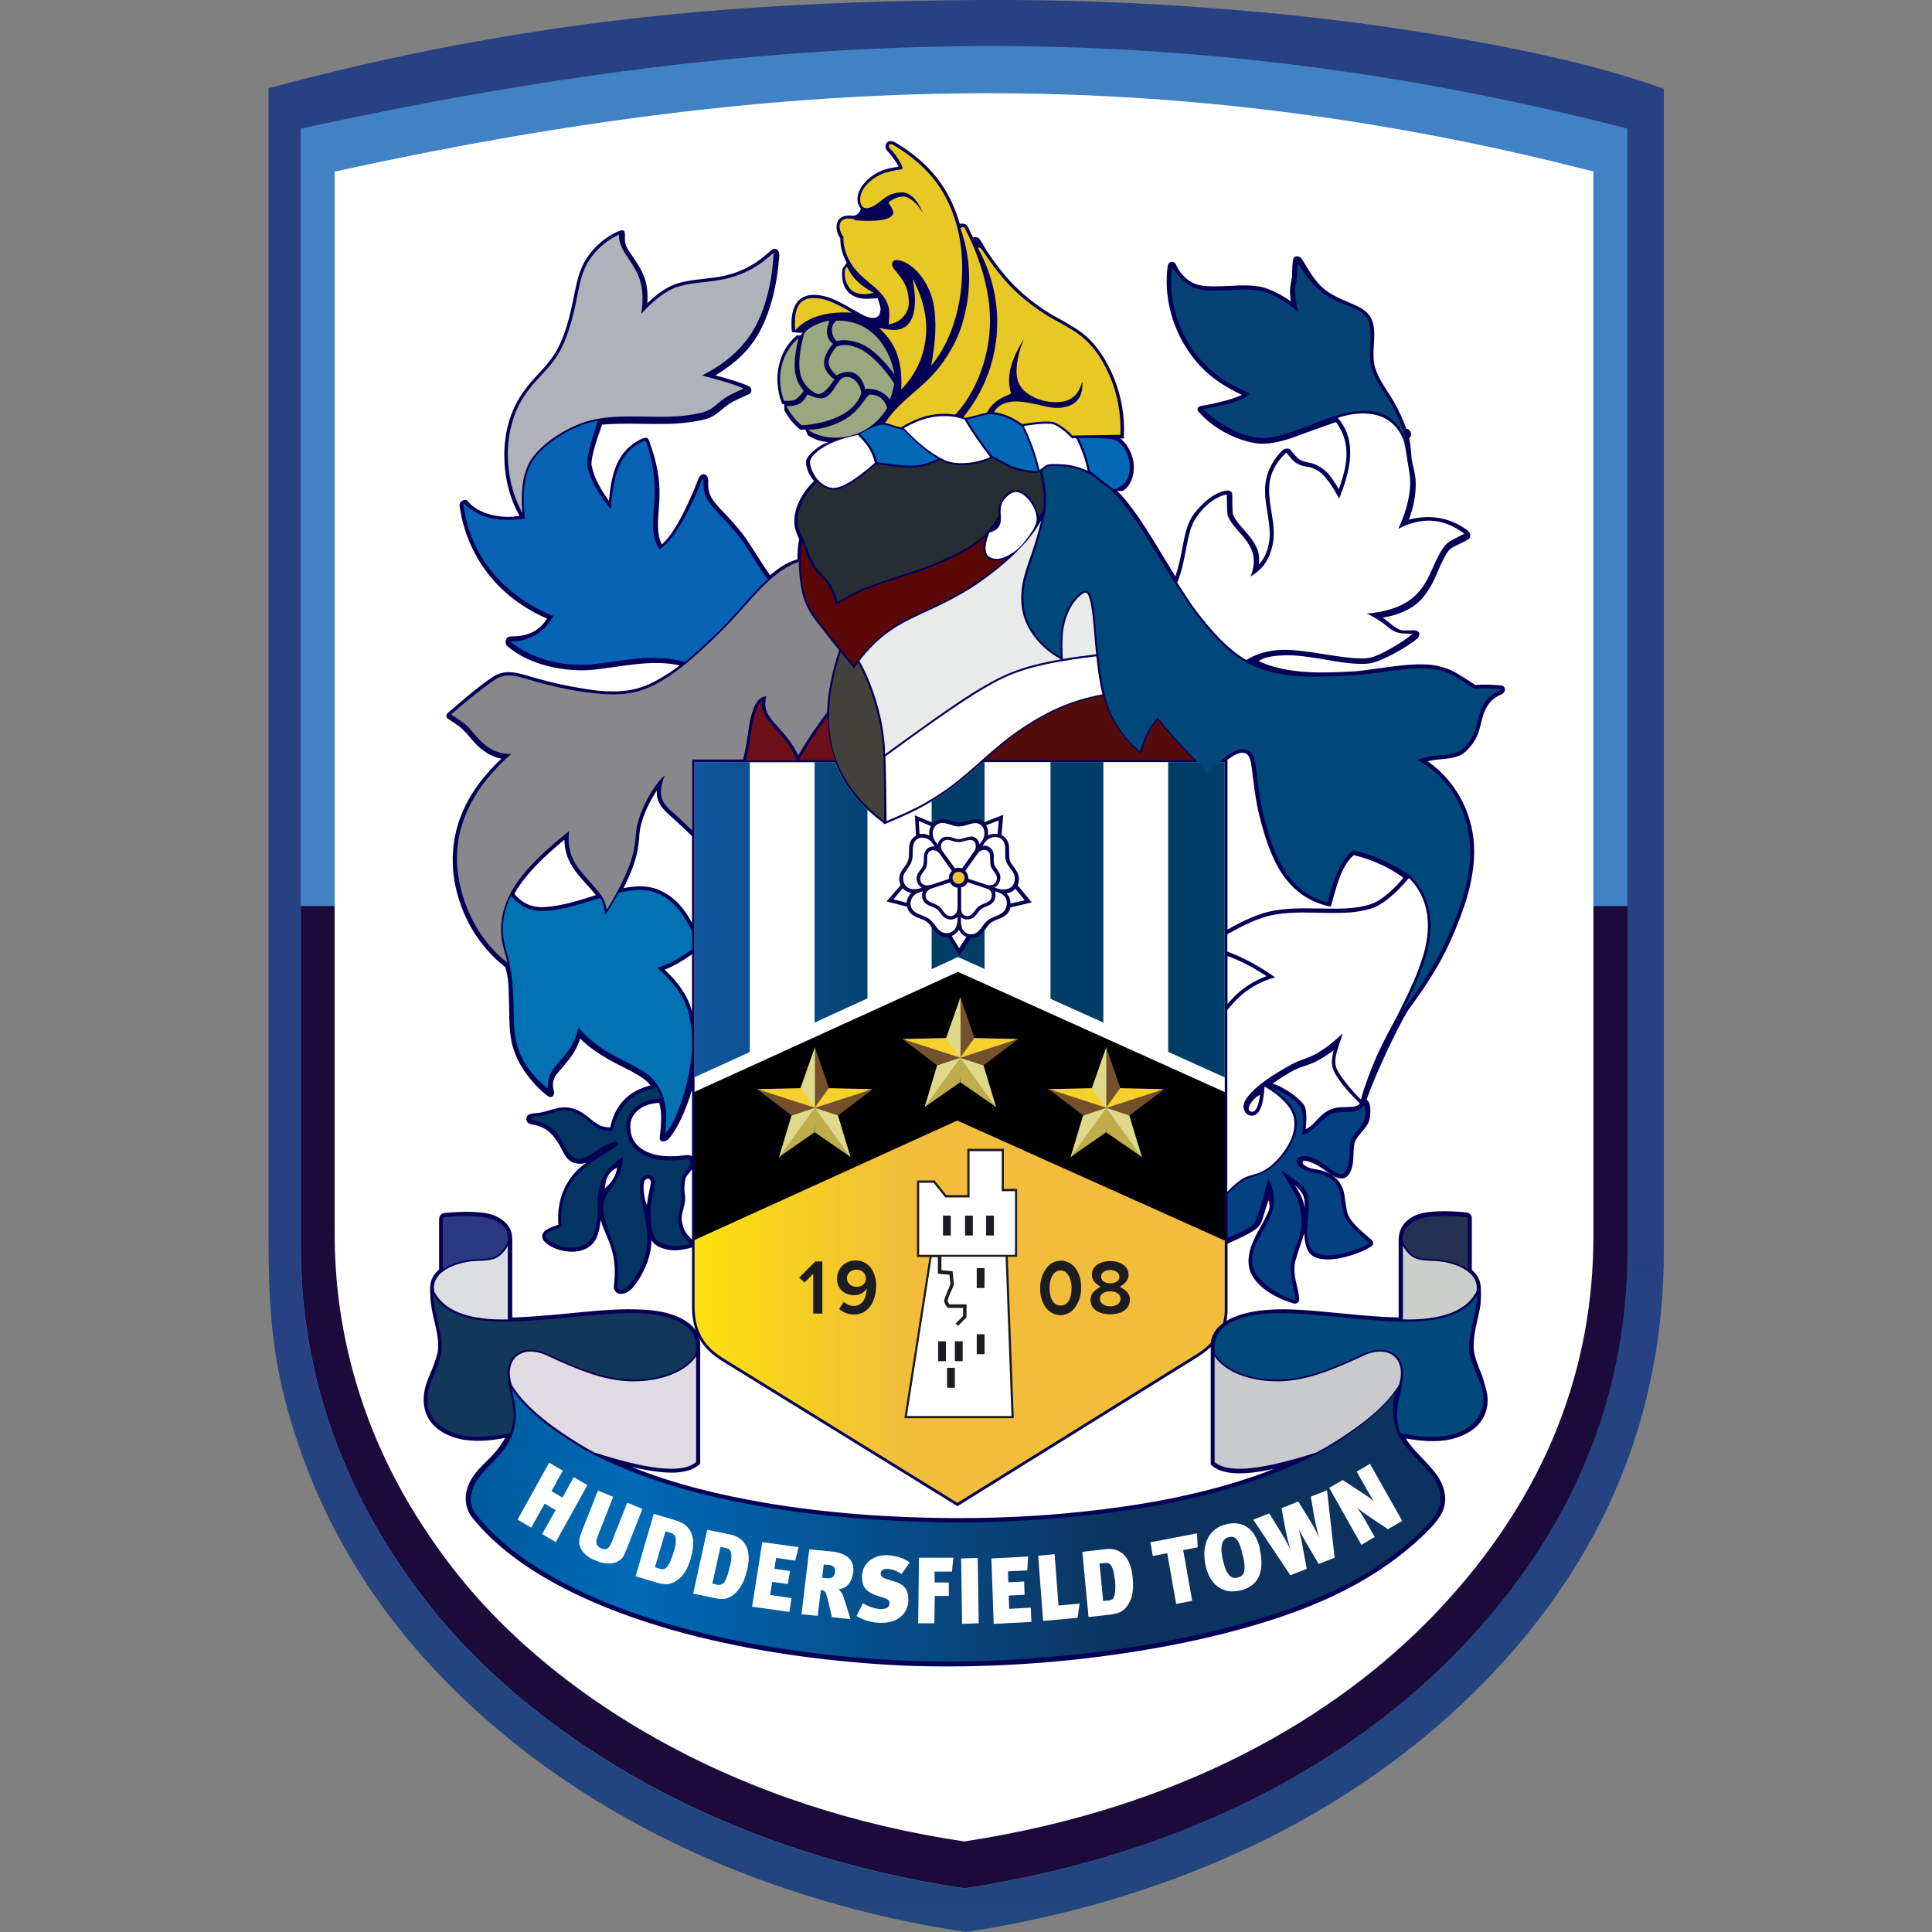
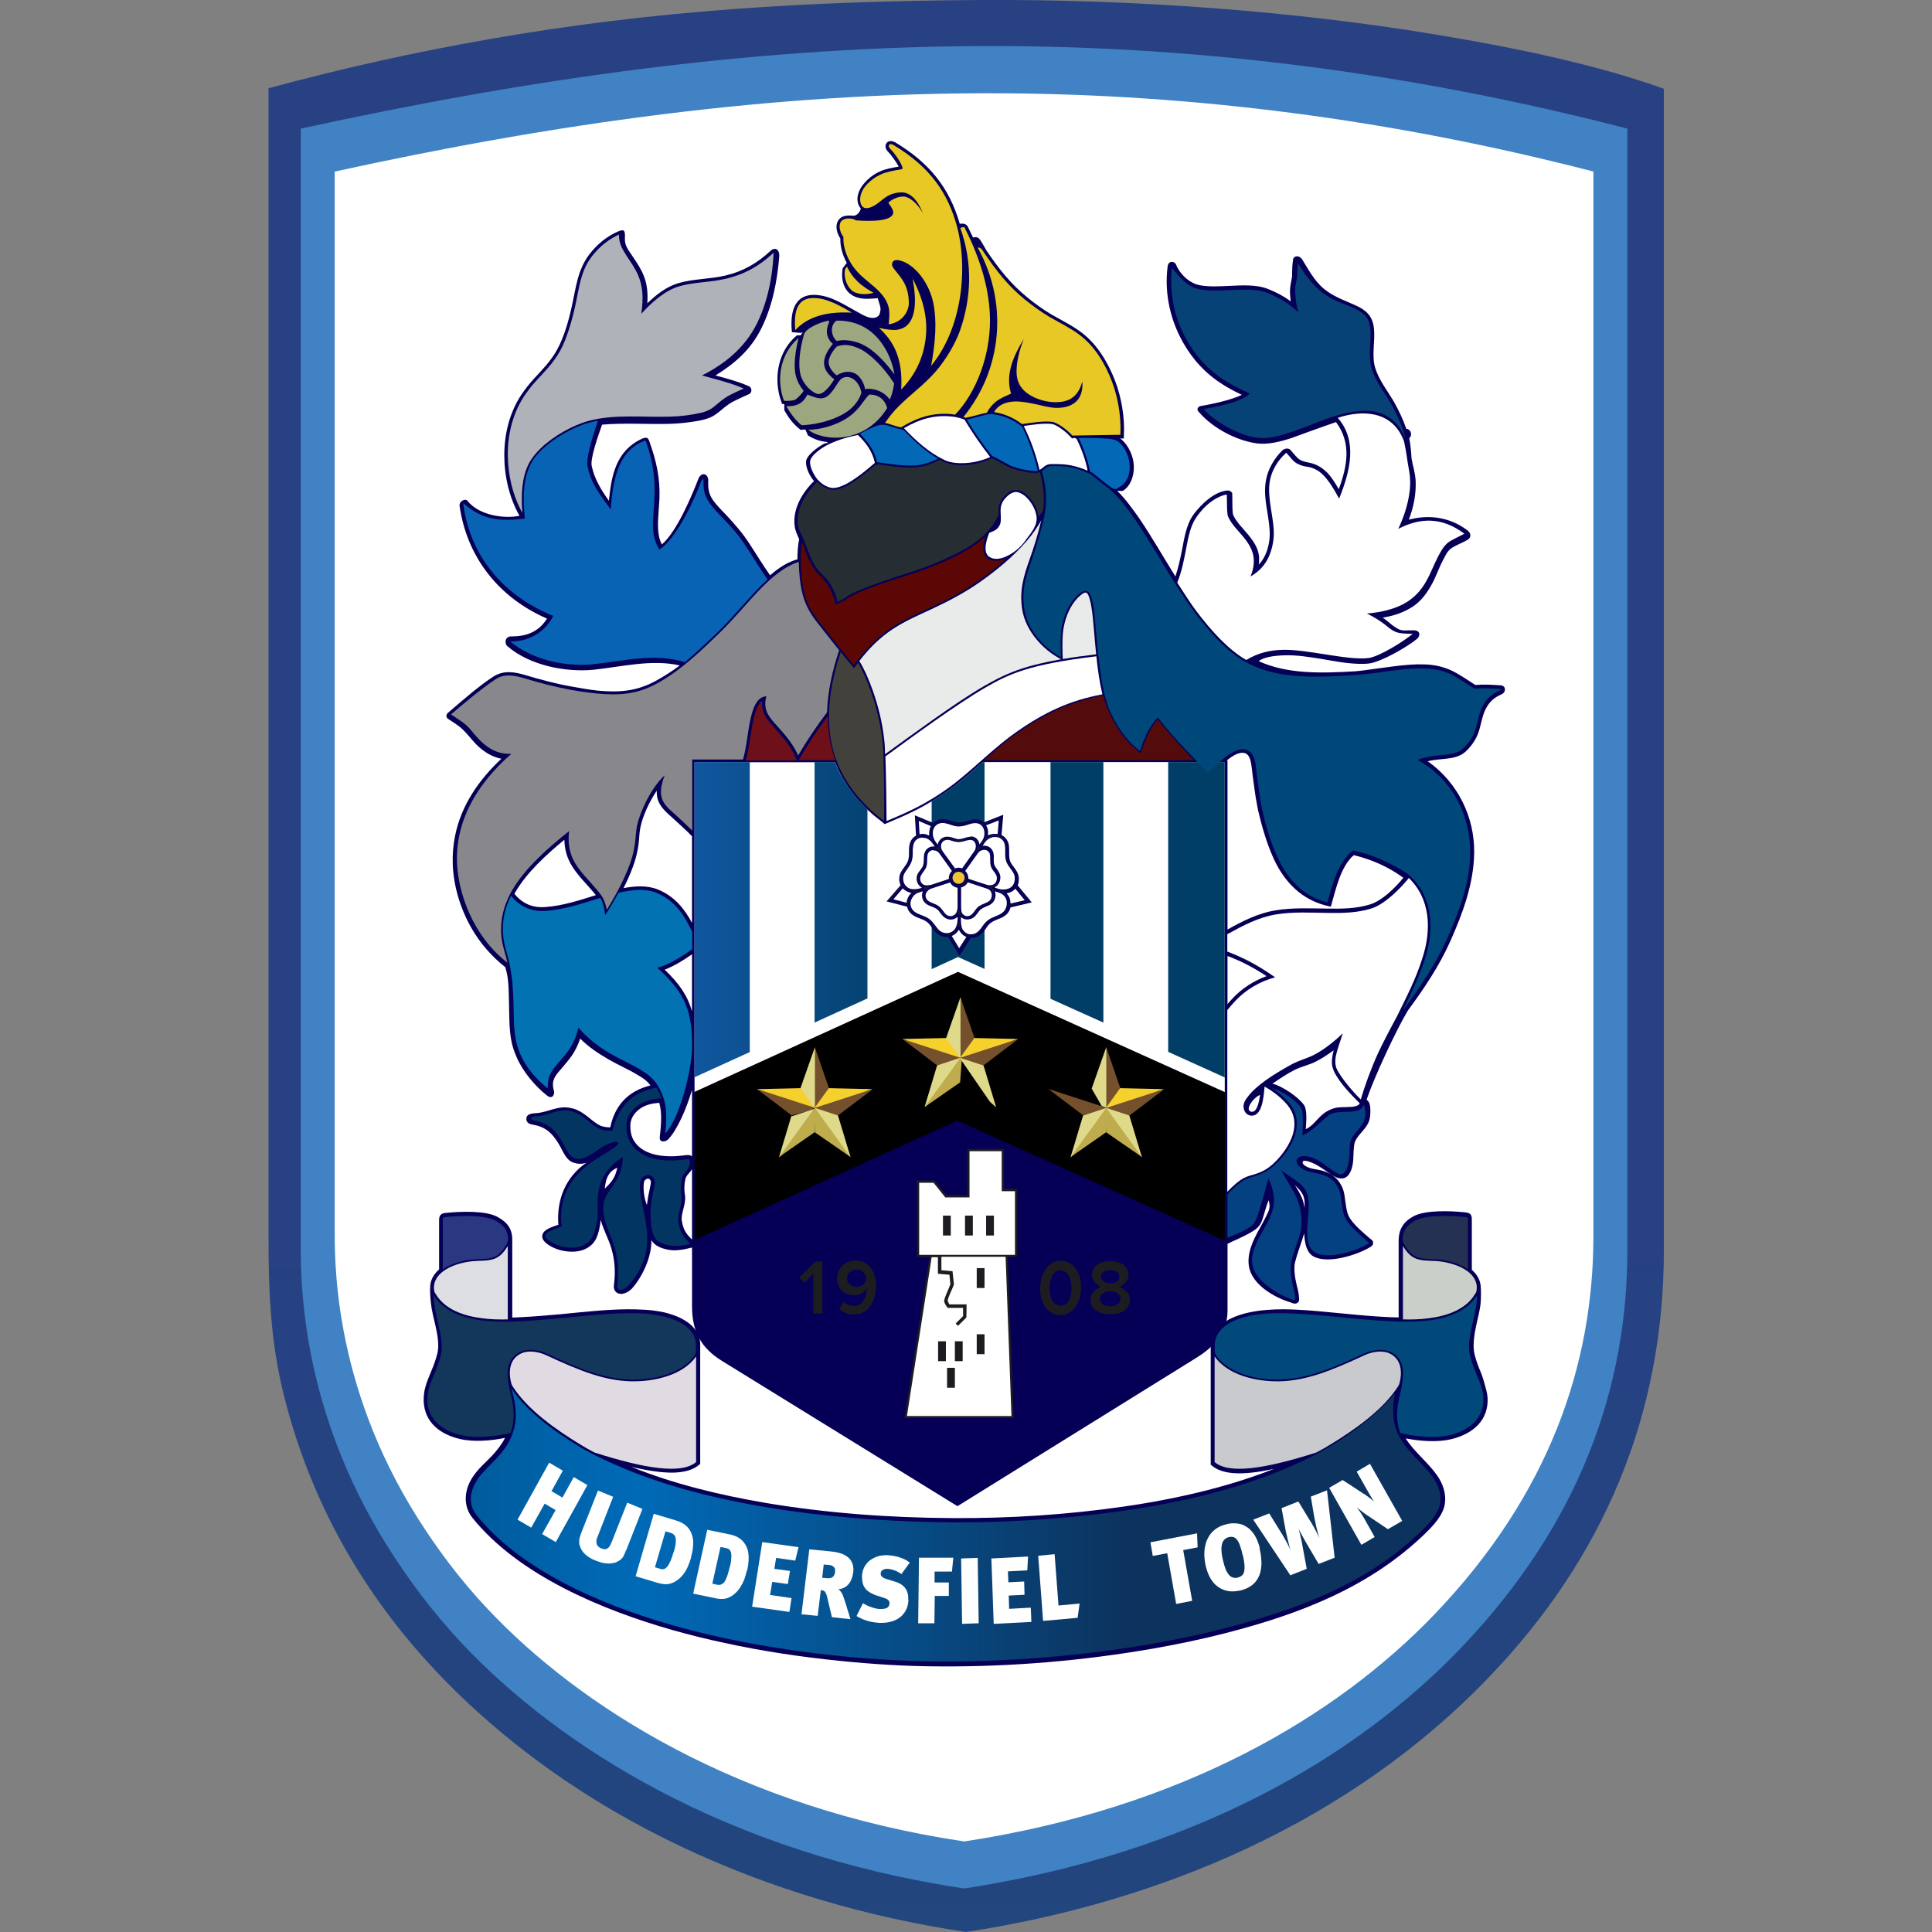
<svg xmlns="http://www.w3.org/2000/svg" height="99" viewBox="0 0 99 99" width="99">
  <rect x="0" y="0" width="99" height="99" fill="#808080" stroke="none" />
  <defs>
    <style>.bv{fill:#1c0b3a;}.bv,.bw,.bx,.by,.bz,.ca,.cb,.cc,.cd,.ce,.cf,.cg,.ch,.ci,.cj,.ck,.cl,.cm,.cn,.co,.cp,.cq,.cr,.cs,.ct,.cu,.cv,.cw,.cx,.cy,.cz,.da,.db,.dc,.dd,.de,.df,.dg,.dh,.di,.dj,.dk,.dl,.dm,.dn,.do,.dp,.dq,.dr,.ds,.dt,.du,.dv,.dw,.dx,.dy,.dz,.ea,.eb,.ec,.ed,.ee,.ef,.eg,.eh,.ei,.ej,.ek,.el,.em,.en,.eo,.ep,.eq,.er,.es,.et,.eu,.ev,.ew{stroke-width:0px;}.bv,.bw,.bx,.by,.bz,.ca,.cb,.cc,.cf,.cg,.ch,.ci{fill-rule:evenodd;}.bw{fill:#1c1c21;}.bx{fill:url(#j);}.by{fill:url(#g);}.bz{fill:url(#f);}.ca{fill:url(#d);}.cb,.ce{fill:#050056;}.cc{fill:#0369b6;}.cd{fill:#000;}.cf,.cj{fill:#fff;}.cg{fill:url(#bl);}.ch{fill:url(#av);}.ci{fill:#f2c237;}.ex{opacity:0;}.ck{fill:url(#ah);}.cl{fill:url(#ag);}.cm{fill:url(#aa);}.cn{fill:url(#ao);}.co{fill:url(#af);}.cp{fill:url(#ae);}.cq{fill:url(#ab);}.cr{fill:url(#aj);}.cs{fill:url(#ap);}.ct{fill:url(#ai);}.cu{fill:url(#ad);}.cv{fill:url(#an);}.cw{fill:url(#am);}.cx{fill:url(#ac);}.cy{fill:url(#at);}.cz{fill:url(#as);}.da{fill:url(#bi);}.db{fill:url(#bd);}.dc{fill:url(#bg);}.dd{fill:url(#bj);}.de{fill:url(#be);}.df{fill:url(#bf);}.dg{fill:url(#bo);}.dh{fill:url(#bm);}.di{fill:url(#bh);}.dj{fill:url(#bn);}.dk{fill:url(#ba);}.dl{fill:url(#bb);}.dm{fill:url(#bk);}.dn{fill:url(#bc);}.do{fill:url(#bq);}.dp{fill:url(#br);}.dq{fill:url(#bs);}.dr{fill:url(#bt);}.ds{fill:url(#bp);}.dt{fill:url(#bu);}.du{fill:url(#ar);}.dv{fill:url(#ay);}.dw{fill:url(#az);}.dx{fill:url(#aw);}.dy{fill:url(#aq);}.dz{fill:url(#ax);}.ea{fill:url(#ak);}.eb{fill:url(#al);}.ec{fill:url(#au);}.ed{fill:url(#v);}.ee{fill:url(#c);}.ef{fill:url(#e);}.eg{fill:url(#y);}.eh{fill:url(#z);}.ei{fill:url(#x);}.ej{fill:url(#w);}.ek{fill:url(#u);}.el{fill:url(#t);}.em{fill:url(#s);}.en{fill:url(#q);}.eo{fill:url(#r);}.ep{fill:url(#i);}.eq{fill:url(#h);}.er{fill:url(#m);}.es{fill:url(#o);}.et{fill:url(#p);}.eu{fill:url(#k);}.ev{fill:url(#n);}.ew{fill:url(#l);}</style>
    <linearGradient gradientTransform="translate(2017.2 12550.34) scale(.68 -.68)" gradientUnits="userSpaceOnUse" id="c" x1="-2881.18" x2="-2880.66" y1="18366.16" y2="18222.63">
      <stop offset="0" stop-color="#274183" />
      <stop offset=".58" stop-color="#1f487b" />
      <stop offset=".73" stop-color="#3776bd" />
      <stop offset=".79" stop-color="#4b7fbe" />
      <stop offset=".86" stop-color="#7b9bcf" />
      <stop offset="1" stop-color="#fff" />
    </linearGradient>
    <linearGradient gradientTransform="translate(3520.5 10998.24) scale(.47 -.47)" gradientUnits="userSpaceOnUse" id="d" x1="-7463.63" x2="-7464.9" y1="23645.01" y2="23444.8">
      <stop offset="0" stop-color="#fff" />
      <stop offset=".09" stop-color="#d1d8f1" />
      <stop offset=".27" stop-color="#849fd0" />
      <stop offset=".42" stop-color="#5789c5" />
      <stop offset="1" stop-color="#4082c3" />
    </linearGradient>
    <linearGradient gradientTransform="translate(2208.35 12347.57) scale(.66 -.66)" gradientUnits="userSpaceOnUse" id="e" x1="-3310.44" x2="-3287.22" y1="18826.99" y2="18805.34">
      <stop offset="0" stop-color="#fed03a" />
      <stop offset=".53" stop-color="#ffe900" />
      <stop offset="1" stop-color="#e7c824" />
    </linearGradient>
    <linearGradient gradientTransform="translate(2208.35 12347.57) scale(.66 -.66)" gradientUnits="userSpaceOnUse" id="f" x1="-3310.79" x2="-3304.4" y1="18808.84" y2="18816.62">
      <stop offset="0" stop-color="#9ca780" />
      <stop offset=".33" stop-color="#dcdad6" />
      <stop offset="1" stop-color="#fff" />
    </linearGradient>
    <linearGradient href="#f" id="g" x1="-3308.1" x2="-3301.71" y1="18806.63" y2="18814.41" />
    <linearGradient href="#f" id="h" x1="-3308.86" x2="-3302.47" y1="18807.25" y2="18815.03" />
    <linearGradient href="#f" id="i" x1="-3311.36" x2="-3304.97" y1="18809.3" y2="18817.09" />
    <linearGradient href="#f" id="j" x1="-3309" x2="-3302.61" y1="18807.36" y2="18815.15" />
    <linearGradient href="#f" id="k" x1="-3307.06" x2="-3300.67" y1="18805.77" y2="18813.56" />
    <linearGradient gradientTransform="translate(2208.35 12347.57) scale(.66 -.66)" gradientUnits="userSpaceOnUse" id="l" x1="-3317.06" x2="-3275.58" y1="18738.4" y2="18738.4">
      <stop offset="0" stop-color="#e8be41" />
      <stop offset=".49" stop-color="#ffeb00" />
      <stop offset="1" stop-color="#f1bd3b" />
    </linearGradient>
    <linearGradient gradientTransform="translate(2208.35 12347.57) scale(.66 -.66)" gradientUnits="userSpaceOnUse" id="m" x1="-3317.06" x2="-3275.58" y1="18769.06" y2="18769.06">
      <stop offset="0" stop-color="#063963" />
      <stop offset=".5" stop-color="#145dae" />
      <stop offset="1" stop-color="#013e67" />
    </linearGradient>
    <linearGradient href="#m" id="n" x1="-3317.06" x2="-3275.58" y1="18769.05" y2="18769.05" />
    <linearGradient href="#m" id="o" x1="-3317.06" x2="-3275.58" y1="18771.19" y2="18771.19" />
    <linearGradient href="#m" id="p" x2="-3275.58" y1="18773.28" y2="18773.28" />
    <linearGradient href="#m" id="q" x2="-3275.58" y1="18771.2" y2="18771.2" />
    <linearGradient gradientTransform="translate(4307.79 17060.77) scale(.34 -1.28)" gradientUnits="userSpaceOnUse" id="r" x1="-12697.33" x2="-12697.33" y1="13311.91" y2="13309.47">
      <stop offset="0" stop-color="#f6d02d" />
      <stop offset="1" stop-color="#dfd98a" />
    </linearGradient>
    <linearGradient gradientTransform="translate(4385.58 17413.67) scale(.32 -1.32)" gradientUnits="userSpaceOnUse" id="s" x1="-13398.16" x2="-13398.16" y1="13110.03" y2="13107.7">
      <stop offset="1" stop-color="#74502c" />
      <stop offset="1" stop-color="#b29027" />
      <stop offset="1" stop-color="#bfac4d" />
    </linearGradient>
    <linearGradient gradientTransform="translate(-534.34 10417.27) scale(1.07 -.4)" href="#r" id="t" x1="536.12" x2="536.12" y1="25870.04" y2="25867.28" />
    <linearGradient gradientTransform="translate(125.98 10730.62) scale(.97 -.44)" href="#s" id="u" x1="-88.23" x2="-88.23" y1="24157.16" y2="24154.11" />
    <linearGradient gradientTransform="translate(2837.98 13196.68) scale(.56 -.77)" href="#r" id="v" x1="-5000.71" x2="-5000.71" y1="17121.4" y2="17118.11" />
    <linearGradient gradientTransform="translate(-712.04 10342.71) scale(1.1 -.39)" href="#r" id="w" x1="687.36" x2="687.36" y1="26330.96" y2="26328.26" />
    <linearGradient gradientTransform="translate(160.5 10748.8) scale(.97 -.44)" href="#s" id="x" x1="-121.38" x2="-121.38" y1="24067.61" y2="24064.54" />
    <linearGradient gradientTransform="translate(2845.41 13208.44) scale(.56 -.77)" href="#r" id="y" x1="-5020.86" x2="-5020.86" y1="17102.14" y2="17098.86" />
    <linearGradient gradientTransform="translate(2780.25 13106.91) scale(.57 -.76)" href="#s" id="z" x1="-4821.81" x2="-4821.81" y1="17271.13" y2="17267.81" />
    <linearGradient gradientTransform="translate(2842.45 13203.74) scale(.56 -.77)" href="#s" id="aa" x1="-5011.55" x2="-5011.55" y1="17109.81" y2="17106.55" />
    <linearGradient gradientTransform="translate(4307.76 17060.67) scale(.34 -1.28)" href="#r" id="ab" x1="-12652.67" x2="-12652.67" y1="13311.97" y2="13309.53" />
    <linearGradient gradientTransform="translate(4385.56 17413.56) scale(.32 -1.32)" href="#s" id="ac" x1="-13351.86" x2="-13351.86" y1="13110.09" y2="13107.76" />
    <linearGradient gradientTransform="translate(-534.34 10417.27) scale(1.07 -.4)" href="#r" id="ad" x1="550.05" x2="550.05" y1="25870.04" y2="25867.28" />
    <linearGradient gradientTransform="translate(125.98 10730.62) scale(.97 -.44)" href="#s" id="ae" x1="-72.85" x2="-72.85" y1="24157.16" y2="24154.11" />
    <linearGradient gradientTransform="translate(2837.97 13196.65) scale(.56 -.77)" href="#r" id="af" x1="-4973.96" x2="-4973.96" y1="17121.45" y2="17118.16" />
    <linearGradient gradientTransform="translate(-712.06 10342.7) scale(1.1 -.39)" href="#r" id="ag" x1="700.97" x2="700.97" y1="26331.01" y2="26328.32" />
    <linearGradient gradientTransform="translate(160.48 10748.79) scale(.97 -.44)" href="#s" id="ah" x1="-105.9" x2="-105.9" y1="24067.66" y2="24064.59" />
    <linearGradient gradientTransform="translate(2845.41 13208.44) scale(.56 -.77)" href="#r" id="ai" x1="-4994.11" x2="-4994.11" y1="17102.14" y2="17098.86" />
    <linearGradient gradientTransform="translate(2780.25 13106.91) scale(.57 -.76)" href="#s" id="aj" x1="-4795.52" x2="-4795.52" y1="17271.13" y2="17267.81" />
    <linearGradient gradientTransform="translate(2842.45 13203.74) scale(.56 -.77)" href="#s" id="ak" x1="-4984.81" x2="-4984.81" y1="17109.81" y2="17106.55" />
    <linearGradient gradientTransform="translate(4307.78 17060.75) scale(.34 -1.28)" href="#r" id="al" x1="-12675.07" x2="-12675.07" y1="13313.93" y2="13311.49" />
    <linearGradient href="#s" id="am" x1="-13375.14" x2="-13375.14" y1="13111.96" y2="13109.63" />
    <linearGradient gradientTransform="translate(-534.34 10417.27) scale(1.07 -.4)" href="#r" id="an" x1="543.08" x2="543.08" y1="25876.44" y2="25873.67" />
    <linearGradient gradientTransform="translate(126.02 10730.64) scale(.97 -.44)" href="#s" id="ao" x1="-80.59" x2="-80.59" y1="24162.86" y2="24159.81" />
    <linearGradient gradientTransform="translate(2837.97 13196.65) scale(.56 -.77)" href="#r" id="ap" x1="-4987.32" x2="-4987.32" y1="17124.79" y2="17121.5" />
    <linearGradient gradientTransform="translate(-712.04 10342.71) scale(1.1 -.39)" href="#r" id="aq" x1="694.15" x2="694.15" y1="26337.51" y2="26334.82" />
    <linearGradient gradientTransform="translate(160.48 10748.79) scale(.97 -.44)" href="#s" id="ar" x1="-113.63" x2="-113.63" y1="24073.42" y2="24070.36" />
    <linearGradient gradientTransform="translate(2845.42 13208.46) scale(.56 -.77)" href="#r" id="as" x1="-5007.54" x2="-5007.54" y1="17105.43" y2="17102.15" />
    <linearGradient gradientTransform="translate(2780.25 13106.91) scale(.57 -.76)" href="#s" id="at" x1="-4808.66" x2="-4808.66" y1="17274.53" y2="17271.21" />
    <linearGradient gradientTransform="translate(2842.46 13203.76) scale(.56 -.77)" href="#s" id="au" x1="-4998.23" x2="-4998.23" y1="17113.12" y2="17109.85" />
    <linearGradient gradientTransform="translate(2208.35 12347.57) scale(.66 -.66)" gradientUnits="userSpaceOnUse" id="av" x1="-3294.43" x2="-3278.02" y1="18784.05" y2="18784.05">
      <stop offset="0" stop-color="#d66419" />
      <stop offset=".64" stop-color="#a7191f" />
      <stop offset="1" stop-color="#540b0c" />
    </linearGradient>
    <linearGradient gradientTransform="translate(2208.35 12347.57) scale(.66 -.66)" gradientUnits="userSpaceOnUse" id="aw" x1="-3308.77" x2="-3292.61" y1="18793.99" y2="18793.99">
      <stop offset="0" stop-color="#f86409" />
      <stop offset=".33" stop-color="#bf2920" />
      <stop offset="1" stop-color="#5a0705" />
    </linearGradient>
    <linearGradient gradientTransform="translate(2208.35 12347.57) scale(.66 -.66)" gradientUnits="userSpaceOnUse" id="ax" x1="-3306.55" x2="-3302.23" y1="18783.38" y2="18783.38">
      <stop offset="0" stop-color="#f8f9ec" />
      <stop offset="1" stop-color="#43413c" />
    </linearGradient>
    <linearGradient gradientTransform="translate(2208.35 12347.57) scale(.66 -.66)" gradientUnits="userSpaceOnUse" id="ay" x1="-3309" x2="-3289.72" y1="18799.52" y2="18799.52">
      <stop offset="0" stop-color="#fdfeef" />
      <stop offset=".24" stop-color="#ddd" />
      <stop offset=".63" stop-color="#848484" />
      <stop offset="1" stop-color="#262e33" />
    </linearGradient>
    <linearGradient gradientTransform="translate(2208.35 12347.57) scale(.66 -.66)" gradientUnits="userSpaceOnUse" id="az" x1="-3303.8" x2="-3286.69" y1="18786.83" y2="18795.6">
      <stop offset="0" stop-color="#e9ebea" />
      <stop offset="1" stop-color="#202e2f" />
    </linearGradient>
    <linearGradient gradientTransform="translate(2208.35 12347.57) scale(.66 -.66)" gradientUnits="userSpaceOnUse" id="ba" x1="-3302.73" x2="-3285.75" y1="18780.12" y2="18787.34">
      <stop offset="0" stop-color="#fff" />
      <stop offset="1" stop-color="#2e3135" />
    </linearGradient>
    <linearGradient gradientTransform="translate(2208.35 12347.57) scale(.66 -.66)" gradientUnits="userSpaceOnUse" id="bb" x1="-3289.12" x2="-3254.96" y1="18801.29" y2="18772.06">
      <stop offset="0" stop-color="#0668b2" />
      <stop offset=".42" stop-color="#0169b3" />
      <stop offset="1" stop-color="#00477a" />
    </linearGradient>
    <linearGradient gradientTransform="translate(2208.35 12347.57) scale(.66 -.66)" gradientUnits="userSpaceOnUse" id="bc" x1="-3277.07" x2="-3260.14" y1="18755.48" y2="18770.1">
      <stop offset="0" stop-color="#fff" />
      <stop offset=".76" stop-color="#e5e5e5" />
      <stop offset="1" stop-color="#9ea09e" />
    </linearGradient>
    <linearGradient gradientTransform="translate(2208.35 12347.57) scale(.66 -.66)" gradientUnits="userSpaceOnUse" id="bd" x1="-3271.87" x2="-3264.58" y1="18750.74" y2="18743.74">
      <stop offset="0" stop-color="#0961ae" />
      <stop offset="1" stop-color="#044180" />
    </linearGradient>
    <linearGradient gradientTransform="translate(2208.35 12347.57) scale(.66 -.66)" gradientUnits="userSpaceOnUse" id="be" x1="-3276.26" x2="-3258.98" y1="18788.98" y2="18806.59">
      <stop offset="0" stop-color="#fff" />
      <stop offset=".68" stop-color="#e2e2e2" />
      <stop offset="1" stop-color="#8c8b8b" />
    </linearGradient>
    <linearGradient gradientTransform="translate(2208.35 12347.57) scale(.66 -.66)" gradientUnits="userSpaceOnUse" id="bf" x1="-3279.77" x2="-3261.45" y1="18813.49" y2="18813.49">
      <stop offset="0" stop-color="#0467b6" />
      <stop offset=".45" stop-color="#0069b3" />
      <stop offset="1" stop-color="#074276" />
    </linearGradient>
    <linearGradient gradientTransform="translate(2208.35 12347.57) scale(.66 -.66)" gradientUnits="userSpaceOnUse" id="bg" x1="-3332.82" x2="-3311.89" y1="18802.88" y2="18822.69">
      <stop offset="0" stop-color="#b0b2b9" />
      <stop offset=".16" stop-color="#cacfd6" />
      <stop offset=".32" stop-color="#ebebe9" />
      <stop offset="1" stop-color="#fff" />
    </linearGradient>
    <linearGradient gradientTransform="translate(2208.35 12347.57) scale(.66 -.66)" gradientUnits="userSpaceOnUse" id="bh" x1="-3335.04" x2="-3314.5" y1="18805.18" y2="18790.31">
      <stop offset="0" stop-color="#034577" />
      <stop offset=".47" stop-color="#005da0" />
      <stop offset="1" stop-color="#0963b4" />
    </linearGradient>
    <linearGradient gradientTransform="translate(2208.35 12347.57) scale(.66 -.66)" gradientUnits="userSpaceOnUse" id="bi" x1="-3337.16" x2="-3308.49" y1="18768.49" y2="18797.93">
      <stop offset="0" stop-color="#87878c" />
      <stop offset=".14" stop-color="#b5b2b9" />
      <stop offset=".28" stop-color="#e8e8e8" />
      <stop offset="1" stop-color="#fff" />
    </linearGradient>
    <linearGradient gradientTransform="translate(2208.35 12347.57) scale(.66 -.66)" gradientUnits="userSpaceOnUse" id="bj" x1="-3330.33" x2="-3316.81" y1="18771.66" y2="18753.96">
      <stop offset="0" stop-color="#024572" />
      <stop offset="1" stop-color="#0272b3" />
    </linearGradient>
    <linearGradient gradientTransform="translate(2208.35 12347.57) scale(.66 -.66)" gradientUnits="userSpaceOnUse" id="bk" x1="-3323.82" x2="-3323.09" y1="18755.52" y2="18740.52">
      <stop offset="0" stop-color="#045096" />
      <stop offset="1" stop-color="#033562" />
    </linearGradient>
    <linearGradient gradientTransform="translate(2208.35 12347.57) scale(.66 -.66)" gradientUnits="userSpaceOnUse" id="bl" x1="-3313.06" x2="-3306.06" y1="18783.85" y2="18783.85">
      <stop offset="0" stop-color="#df5e1a" />
      <stop offset="1" stop-color="#6e1019" />
    </linearGradient>
    <linearGradient gradientTransform="translate(2208.35 12347.57) scale(.66 -.66)" gradientUnits="userSpaceOnUse" id="bm" x1="-3331.53" x2="-3316.95" y1="18730.7" y2="18730.7">
      <stop offset="0" stop-color="#c9cacd" />
      <stop offset=".32" stop-color="#f8fffd" />
      <stop offset=".58" stop-color="#ececec" />
      <stop offset="1" stop-color="#e0dae3" />
    </linearGradient>
    <linearGradient gradientTransform="translate(2208.35 12347.57) scale(.66 -.66)" gradientUnits="userSpaceOnUse" id="bn" x1="-3337.96" x2="-3316.95" y1="18734.16" y2="18734.16">
      <stop offset="0" stop-color="#00497a" />
      <stop offset=".14" stop-color="#015ea5" />
      <stop offset=".47" stop-color="#016da7" />
      <stop offset=".68" stop-color="#0069aa" />
      <stop offset=".91" stop-color="#0065ac" />
      <stop offset="1" stop-color="#13365b" />
    </linearGradient>
    <linearGradient gradientTransform="translate(2208.35 12347.57) scale(.66 -.66)" gradientUnits="userSpaceOnUse" id="bo" x1="-3337.46" x2="-3331.68" y1="18740.66" y2="18740.66">
      <stop offset="0" stop-color="#cacfc9" />
      <stop offset=".46" stop-color="#f3faec" />
      <stop offset="1" stop-color="#dcdee2" />
    </linearGradient>
    <linearGradient gradientTransform="translate(2208.35 12347.57) scale(.66 -.66)" gradientUnits="userSpaceOnUse" id="bp" x1="-3336.77" x2="-3331.66" y1="18743.82" y2="18743.82">
      <stop offset="0" stop-color="#243152" />
      <stop offset=".36" stop-color="#0e70b5" />
      <stop offset=".64" stop-color="#0a70b4" />
      <stop offset="1" stop-color="#293881" />
    </linearGradient>
    <linearGradient gradientTransform="translate(2208.35 12347.57) scale(.66 -.66)" gradientUnits="userSpaceOnUse" id="bq" x1="-3334.57" x2="-3258.72" y1="18721.77" y2="18721.77">
      <stop offset="0" stop-color="#003d66" />
      <stop offset=".5" stop-color="#006ab7" />
      <stop offset="1" stop-color="#0c335e" />
    </linearGradient>
    <linearGradient gradientTransform="translate(11218.04 12347.57) rotate(-180) scale(.66)" href="#bm" id="br" x1="17016.53" x2="17031.11" />
    <linearGradient gradientTransform="translate(11218.04 12347.57) rotate(-180) scale(.66)" href="#bn" id="bs" x1="17010.1" x2="17031.11" />
    <linearGradient gradientTransform="translate(11218.04 12347.57) rotate(-180) scale(.66)" href="#bo" id="bt" x1="17010.6" x2="17016.38" />
    <linearGradient gradientTransform="translate(11218.04 12347.57) rotate(-180) scale(.66)" href="#bp" id="bu" x1="17011.29" x2="17016.4" />
  </defs>
  <g id="a">
    <g class="ex">
      <rect class="cj" height="99" width="99" />
    </g>
  </g>
  <g id="b">
    <path class="ee" d="M85.26,4.55v59.56c-.01,8.48-3.13,15.76-8.96,21.83-7.12,7.42-16.8,11.53-26.8,13.06-10.1-1.51-20.06-5.84-27.18-13.39-3.72-3.95-6.33-8.56-7.7-13.82-.75-2.86-.86-5.46-.86-8.39V4.52c3.9-1.05,7.62-1.87,11.24-2.5C33.55.51,41.57.06,50.16,0c8.02-.05,16.22.58,23.35,1.76,4.42.73,8.44,1.6,11.75,2.79h0Z" />
    <path class="ca" d="M15.42,6.59c11.62-2.54,23.53-4.28,35.95-4.23,10.29.05,20.92,1.36,32.02,4.23v57.52c-.01,6.82-2.31,13.86-8.59,20.4-5.3,5.51-13.62,10.46-25.39,12.26-12.18-1.82-20.76-7.27-25.74-12.56-1.54-1.64-2.75-3.29-3.77-4.9-4.66-7.38-4.49-14.1-4.49-15.91V6.59Z" />
-     <path class="bv" d="M15.42,46.43h67.98v17.67c-.02,6.82-2.31,13.86-8.59,20.4-5.3,5.51-13.62,10.46-25.39,12.26-12.18-1.82-20.76-7.27-25.74-12.56-1.54-1.64-2.75-3.29-3.77-4.9-4.66-7.38-4.49-14.1-4.49-15.91v-16.97Z" />
    <path class="cf" d="M17.16,8.79c11.02-2.41,22.33-4.07,34.11-4.01,9.76.05,19.85,1.29,30.38,4.01v54.58c-.01,6.48-2.2,13.15-8.15,19.36-5.02,5.23-12.93,9.93-24.09,11.63-11.56-1.72-19.7-6.9-24.42-11.91-1.46-1.55-2.61-3.12-3.58-4.65-4.42-7-4.26-13.38-4.26-15.09V8.79Z" />
    <path class="cb" d="M31.62,59.84c-.17.08-.32.18-.43.36-.14.23-.17.45-.2.71.14-.15.28-.26.42-.48.14-.25.16-.34.22-.59ZM42.39,22.65c-.32-.03-.65-.12-.99-.34l-.13-.3c-.08,0-.16.01-.24.02-.37-.28-.62-.61-.84-1.01v-.31s-.02,0-.02,0l-.1-.02-.03-.09c-.43-1.18-.19-2.61.8-3.42h.19s.1-.16.1-.16c-.03.01-.06.02-.09.04l-.46-.04c-.11-1.04.12-2.07,1.41-1.89.54.07,1.05.35,1.53.62.17.1.39.22.66.37.23.12.61.29.85.05.05-.06.1-.25.09-.37-.02-.18-.11-.36-.14-.52-.17.02-.37.02-.5.03-.36.01-.7-.06-.96-.29-.35-.32-.42-.83-.34-1.27l.21-.28c-.21-.38-.34-.82-.33-1.25-.06-.09-.1-.17-.14-.28-.14-.41-.02-.83.46-.89.1-.01.21-.01.31,0,.11.02.21-.03.29-.12.05-.06.14-.18.12-.26-.05-.06-.1-.14-.13-.24-.1-.33.04-.68.24-.95.24-.31.57-.57.94-.72.29-.12.6-.17.9-.22-.11-.23-.43-.66-.55-.77-.29-.29-.04-.72.4-.46,1.68,1.02,2.74,2.27,3.28,4.16.16-.03.34,0,.41.14.09.18.18.37.27.56l.13-.02c.06,0,.15.03.21.11.12.16.28.46.35.58.61.9,1.23,1.7,2.08,2.39.39.32.8.62,1.24.88.52.3,1.08.57,1.55.93.82.62,1.37,1.56,1.73,2.5.32.85.49,1.86.44,2.77v.16s-.17,0-.17,0h-.03s.05.03.08.05c.34.29.61.83.63,1.35.02.52-.17,1.03-.54,1.27-.06.04-.26,0-.31.01.43.43.79.93,1.14,1.43.65.96,1.23,1.98,1.84,2.96.15-.45.25-.91.34-1.37.11-.56.21-1.23.53-1.72.19-.29.88-1.13,1.63-1.29.2-.04.29-.05.41.1.02.35-.01.76.04,1.1.15.38.53.73.78,1.04.42.51.63.92.54,1.53.43-.43.6-1.17.56-1.75-.05-.87-.35-1.7-.19-2.57.1-.57.43-1.13.84-1.53.11-.1.31-.14.42-.02.15.17.33.42.5.51.24.13.49.12.71.21.27.1.47.24.67.44.24.25.42.55.59.85.43-1.16.67-2.36-.14-3.44-1.25.43-2.08.75-2.26.81-.59.19-1.24.37-1.87.27-.97-.15-2.17-.75-2.89-1.59-.15-.12-.06-.28.07-.31.49-.08,1.61-.31,2.12-.58-1.24-.58-2.15-1.28-2.89-2.48-.74-1.2-1.09-2.65-.91-4.08.04-.36.37-.27.43-.12.17.45.64.94,1.19,1.06.49.1,1.04.06,1.54.04.63-.03,1.4-.08,1.99.16.43.17.79.36,1.16.63-.02-.2-.04-.33-.04-.52,0-.26.07-.5.11-.75,0-.07,0-.14,0-.22,0-.16.02-.48.05-.64,0-.19.33-.29.5.04.38.62.7,1.22,1.31,1.62.43.29.93.47,1.4.68.53.24.86.54.93,1.15.08.67-.13,1.42.07,2.06.2.64.64,1.18.97,1.75.23.41.46.89.62,1.36.28.04.31.38.15.48.07.33.1.7.12,1.04.03.19.07.36.12.55.04.19.08.4.09.6.03.67-.1,1.34-.35,1.99.93-.25,2.03-.19,3.01.55.19.15.21.39-.05.51-.11.06-.21.11-.32.16-.15.07-.34.16-.47.25-.22.17-.29.37-.42.61-.23.43-.37.89-.61,1.3-.31.54-.64.94-1.2,1.23-.4.21-.84.34-1.28.41.3.19.52.46.86.61.18.08.43.03.64.04.48-.04.42.3.27.43-.49.41-1.86,1.2-2.48,1.27-.37.04-.77.01-1.14-.03-.44-.05-.88-.14-1.32-.21-.64-.1-1.23-.2-1.88-.18-.55.02-1.07.1-1.3.3,1.46.67,3.21.62,4.92.52.33-.02.65-.08.98-.12.95-.12,2-.31,2.95-.21.33.04.64.12.94.25.44.19.9.52,1.31.78.45-.04.86-.01,1.31.02.26.02.28.35.03.46-.39.17-.62.38-.81.75-.21.41-.24.9-.42,1.33-.13.32-.38.65-.64.88-.5.43-1.28.3-1.91.47,1.54,1.09,2.4,2.85,2.38,4.68-.02,1.58-.58,3.09-1.21,4.51-.55,1.25-1.37,2.48-2.18,3.57-.58.95-1.74,3.44-2.12,4.57.05.08.09.09.12.15.09.2.08.52.05.76-.02.13-.06.26-.13.37-.17.31-.53.59-.64.89-.08.21-.07.69-.09.94-.02.3-.12.78-.44.91-.14.05-.3.03-.43-.03-.44-.22-.82-.59-1.27-.76-.12-.04-.2-.08-.32-.09-.16-.02-.18.13-.03.24.27.19.57.18.88.26.44.12.8.36,1.01.78.17.33.16.61.22.96.04.27.08.52.24.75.24.35.65.69.97.97.09.08.2.12.19.26,0,.14-.13.19-.23.25-.66.38-2.12.83-2.83.43-.38-.22-.45-.75-.47-1.18-.13.44-.36,1.04-.47,1.48-.08.31,0,.84.08,1.15.05.19.1.4.12.6.01.14.04.28-.11.35-.1.05-.22,0-.31-.04-.83-.24-1.98-.91-2.14-1.83-.12-.69.22-1.38.55-1.97.1-.19.21-.37.3-.56.16-.34.27-.45.16-.88-.14.31-.22.71-.34,1.04-.06.17-.17.34-.37.48-.18.13-.38.23-.58.33-.2.1-.4.19-.6.28-.06.03-.15.07-.22.11v3.43c0,1.1-.7,1.85-1.57,2.39l-12.27,7.62-12.06-7.44c-1.08-.67-1.54-1.51-1.54-2.8v-3.01h-.02c-.43.11-.85.19-1.25.1-.32-.07-.64-.19-.81-.48,0,.21-.02.38-.06.59-.13.69-.54,1.45-.94,1.89-.18.19-.55.39-.8.19-.12-.1-.14-.25-.12-.39.08-.63.05-1.24-.13-1.85-.14-.48-.42-.98-.55-1.47-.03.34-.11.7-.23.95-.05.11-.13.22-.22.31-.28.27-.64.37-1.02.37-.46,0-.93-.14-1.28-.4-.14-.11-.28-.26-.24-.45.06-.3.53-.43.82-.53-.1-1.29.38-2.46,1.44-3.18-.22.08-.46.07-.68-.01-.34-.12-.48-.48-.68-.85-.14-.25-.34-.55-.6-.76-.23-.18-.49-.28-.79-.33-.18-.03-.34-.1-.33-.32.01-.23.3-.26.49-.27.59-.03,1.08-.38,1.69-.28.36.05.62.2.91.42.22.17.44.37.68.49.14.07.37.1.53.1.22-1.06.85-1.85,2.06-2.15-.2-.26-.37-.37-.66-.54-.48-.29-1-.51-1.48-.79-.54-.31-1.02-.63-1.46-1.07-.11.32-.25.62-.44.89-.15.21-.32.41-.49.61-.24.29-.51.52-.46.96,0,.08.04.18.05.25.03.18-.1.41-.36.21-.62-.49-1.23-1.22-1.55-1.95-.13-.29-.24-.61-.29-.92-.11-.63-.09-1.29-.11-1.93-.02-.62,0-1.19-.19-1.78-.69-.54-1.31-1.25-1.76-2.05-.56-1-.89-2.13-.93-3.21-.02-.5.02-.99.12-1.48.32-1.57,1.22-2.86,2.37-3.94-.47-.09-.83-.33-1.1-.56-.33-.28-.48-.54-.86-.92-.23-.23-.55-.41-.75-.55-.15-.08-.12-.25-.03-.32.42-.36.87-.75,1.3-1.1.33-.26.67-.53,1.03-.76.53-.34,1.1-.24,1.66-.07.77.23,1.55.44,2.35.58.44.08.89.16,1.34.21,1.09.1,1.99.04,2.97-.5.42-.23.85-.5,1.23-.79-1.42-.33-2.99.07-4.42.22-1.45.14-3.27-.23-4.39-1.19-.17-.1-.19-.54.21-.52.78,0,1.38-.25,1.8-.91-2.46-1.07-4.09-3.12-4.48-5.76-.04-.27.3-.4.39-.29.64.81,1.99.93,2.68.78-.53-.93-.78-2.04-.78-3.1,0-1.09.27-2.2.88-3.11.19-.28.39-.54.62-.79.44-.48.88-.92,1.2-1.5.36-.65.59-1.47.75-2.19.22-.96.29-1.9.92-2.72.38-.49.87-.9,1.44-1.15.34-.15.39-.06.37.32-.02.41.17.6.41.97.2.3.4.59.54.93.2.47.23.95.2,1.45.47-.45.98-.85,1.59-1.03.78-.23,1.61-.2,2.41-.39.93-.22,1.64-.64,2.33-1.28.19-.17.44-.1.43.29-.1,1.26-.35,2.56-.92,3.7-.54,1.09-1.36,1.8-2.35,2.41.57.15,1.17.31,1.71.55.15.05.2.33,0,.41-.31.15-.75.32-1.04.52-.25.17-.46.39-.71.55-.32.21-.76.29-1.19.35-.4.06-.8.09-1.14.1-1.16.03-2.25-.06-3.44.04-.17.49-.62,1.73-.53,2.12.14.67.5,1.25.88,1.78.13-1.3.36-2.57,1.72-3.19.21-.07.28-.06.35.14.36,1,.56,1.88.52,2.94-.02.36-.05.72-.07,1.08-.01.29-.01.58.05.87.03.14.08.27.14.4.76-.64,1.53-2.47,1.87-3.35.14-.38.52-.31.51.1-.02.48.06.77.36,1.13.16.2.39.43.57.62.22.23.42.46.62.7.42.49.75,1.06,1.1,1.6.16.26.35.53.52.78.43-.37.85-.66,1.4-.82,0-.33.02-.72.09-1.03-.1-.22-.2-.44-.23-.66-.12-.87.38-1.72.99-2.32-.3-.35-.47-.85-.39-1.09.08-.24.48-.59.9-.82.05-.03.12-.03.19-.04h0ZM38.27,38.92h2.5l-.06-.13c-.28-.63-.69-1.06-1.13-1.56-.35-.39-.59-.73-.57-1.22-.45.45-.47,1.98-.74,2.91ZM41.01,38.92h1.73c-.05-.15-.1-.31-.15-.46-.14-.53-.21-1.08-.22-1.62-.47.64-.91,1.3-1.3,1.98l-.06.11ZM50.51,38.92h10.58c-.63-.66-1.29-1.38-1.76-1.99-.39.45-.62.94-.85,1.74-.72-.51-1.3-1.28-1.72-2.25-.09-.21-.17-.45-.24-.73-1.79.33-3.05.99-4.38,1.92-.58.4-1.11.86-1.63,1.32ZM62.9,38.98v8.65c.77-.43,1.56-.83,2.44-.98.9-.15,1.82-.1,2.73-.09.72.01,1.45,0,2.15-.22.6-.19,1.27-.84,1.69-1.36-.73-.54-1.61-.94-2.54-1.16-.67.58-.91,1.72-1.15,2.55l-.03.09-.09-.02c-1.08-.24-1.88-.85-2.47-1.77-.52-.8-.89-2.01-1.11-2.93-.04-.15-.07-.3-.1-.46-.11-.54-.16-1.07-.24-1.61-.02-.16-.03-.32-.06-.48-.05-.32-.14-.67-.54-.61-.26.04-.51.22-.71.38h0ZM62.9,48.98v2.47c.08-.1.17-.19.26-.29.48-.51,1.08-.9,1.74-1.14-.32-.21-.65-.41-.98-.58-.33-.17-.67-.32-1.01-.45ZM35.46,63.51v-3.6c-.11.19-.3.32-.34.51-.06.28-.07.55-.02.83.07.46-.23.94-.16,1.32.08.46.21.64.52.95ZM35.46,59.25v-3.4c-.3,1.02-.77,2.05-1.2,2.51-.1.11-.24.15-.34.12-.08-.03-.13-.08-.11-.24.06-.53.13-1.21-.03-1.73-.37.03-.71.1-1.01.32-.28.21-.47.5-.47.86,0,.28.05.56.2.79.51.8,1.74.84,2.58.72.19-.03.31-.01.38.05ZM35.46,51.81v-2.91c-.44.31-.9.59-1.4.79.75.71,1.18,1.35,1.4,2.13ZM35.46,47.31v-4.46c-.29-.3-.61-.58-.9-.85-.35-.33-.74-.6-.87-1.09-.03-.13-.04-.26-.04-.39-.37.55-.71,1.28-.83,1.86-.05.23-.06.47-.08.7-.03.32-.09.64-.18.95-.15.51-.37,1.01-.61,1.48.57-.11,1.2-.15,1.74.06.87.35,1.38.99,1.78,1.74ZM66.85,61.9c.04-.67-.15-.82-.5-1.18.25.41.43.69.5,1.18ZM69.68,56.54c-.47-.47-.97-.98-1.29-1.57-.05-.1-.09-.21-.12-.32-.05-.27,0-.57.07-.83-.27.2-.6.42-.92.58-.33.17-.7.24-1.05.41-.39.19-.8.47-1.17.72.28.06.66.28.94.47.24.17.49.37.67.61.18.24.13.87.1,1.25.34-.14.57-.52.88-.77.19-.16.44-.28.69-.33.25-.04.46-.02.71-.04.13,0,.33-.03.43-.11.03-.02.04-.05.06-.08h0ZM64.01,56.91s.08.07.15.06c.25,0,.35-.47.41-.86-.24.06-.69.58-.56.79h0ZM33.15,61.73c.04-.31.08-.52.15-.84.02-.1.05-.22.05-.32,0-.09-.07-.19-.17-.17-.12.03-.18.11-.19.24-.04.32.03.8.15,1.09ZM30.54,45.88c-.06-.08-.12-.15-.18-.22-.34-.4-.72-.77-1.01-1.22-.29-.44-.42-.9-.43-1.41-.92.76-1.91,1.66-2.51,2.68-.02.03-.03.06-.05.09.39.49.93.73,1.56.68.9-.06,1.75-.34,2.61-.61Z" />
    <path class="ef" d="M46.75,14.25c.54,1.01.8,2.04.69,3.04-.1.91-.45,1.84-1.26,2.67.09-1.56-.36-2.45-1.14-3.16.32.07.64.13.92.1.21-.03.4-.11.53-.24.41-.39.5-1.21.27-2.41h0ZM57.41,22.28c.04-.7-.05-1.71-.42-2.7-.34-.91-.88-1.83-1.67-2.42-.45-.34-1.03-.63-1.54-.92-.42-.25-.85-.56-1.26-.89-.81-.66-1.42-1.39-2.2-2.56-.07-.1-.15-.11-.22-.1.85,1.54,1.14,3.18.94,4.79-.17,1.28-.64,2.6-1.67,3.89.04.01.07.03.11.04.39-.07.79-.21,1.09-.26.11-.22.26-.4.44-.55.23-.19.49-.29.8-.43-.31-.99.13-1.94.65-2.8-.25.64-.37,1.21-.37,1.66,0,.64.31,1.04.88,1.32.33.16.74.26,1.11.26.56,0,1.15-.16,1.38-1.07.03.4-.05.75-.27.99-.22.24-.59.38-1.06.37-.3,0-.62-.09-.93-.16-.38-.08-.75-.16-1.09-.17-.33,0-.68.06-.94.27-.09.07-.17.17-.23.28.47.07.93.24,1.43.61.56-.08,1.17-.17,1.57-.11.16.03.63.28,1.01.7.81-.02,1.62-.02,2.47-.04h0ZM47.7,18.76c1.63-1.95,1.92-5.1,1.31-7.26-.43-1.5-1.24-2.88-3.21-4.06-.26-.16-.32.05-.19.18.29.28.77,1.02.6,1.05-.37.06-.71.12-1.01.24-.39.16-.7.42-.89.67-.17.22-.29.55-.21.83.12.41.51.25.79.07.2-.13.37-.31.62-.45.27-.15.66-.21.88-.15.37.11.64.42.91,1.05-.25-.43-.57-.75-.88-.84-.27-.08-.71.1-.9.3.15.2.26.39.25.51-.04.45-1.17.45-1.92.39-.1-.08-.28-.11-.46-.09-.38.05-.42.37-.32.66.03.1.07.17.15.28-.03.61.25,1.22.58,1.63.3.38.67.64,1,.93.4.35.69.7.76,1.17.03.21,0,.53-.02.75.73-.11,1.02-.69,1.03-1.06.01-.92-.41-1.34-.66-1.66-.08-.1-.19-.21-.2-.34,0-.15.09-.28.38-.22.79.19,1.53,1.16,1.74,2.21.18.89.11,1.99-.12,3.21h0ZM49.45,11.71c.87,1.72,1.27,3.28,1.28,4.68.01,1.81-.69,3.72-1.79,4.86-.04,0-.07-.01-.11-.02-1.02-.12-1.86.18-2.66.67-.36-.07-.59-.19-.82-.23.21-.3.45-.61.71-.86.62-.62,1.31-1.1,1.91-1.8.52-.61.99-1.41,1.23-2.09.55-1.59.67-3.4.01-5.23.07-.05.2-.09.25.01ZM43.65,16.02c-.28-.16-1.03-.64-1.69-.73-1.07-.15-1.3.56-1.21,1.63.62-.67,1.55-.97,2.9-.9ZM43.4,13.66c.14.29.27.49.53.75.24.24.57.45.83.59-.38.13-.9.09-1.14-.14-.25-.25-.39-.65-.32-1.06l.1-.14Z" />
    <path class="bz" d="M42.75,19.44c-.15.24-.47.71-.78.75-.22.03-.82-.42-.96-1.03-.12-.54-.02-1.27.19-2.03.07-.24.59-.55,1.24-.7.05-.01.06.09,0,.2-.05.12-.07.27-.07.37,0,.2.1.46.31.62-.2.23-.49.66-.45,1.04.02.26.17.51.52.78Z" />
    <path class="by" d="M42.88,19.24c-.24-.18-.41-.46-.42-.65-.01-.31.28-.7.43-.84.31-.1.65-.13,1.22.15.49.25,1.18.92,1.71,1.75-.06.39-.15.68-.23.82-.37-.53-1.04-.59-1.26-.53-.07-.39-.31-.7-.51-.8-.23-.12-.57-.14-.94.09Z" />
    <path class="eq" d="M43.97,19.68c.11.17.14.31.17.43-.07.31-.34.72-.76,1-.45.31-1.32.64-2.3.68-.36-.28-.6-.66-.79-.98.66.04.93-.27,1.08-.59.37.13.66.28.95.13.34-.17.6-.78.77-.92.25-.21.63-.13.88.25h0Z" />
    <path class="ep" d="M40.92,17.32c-.17.69-.27,1.44-.14,1.93.08.32.21.53.4.78-.04.08-.31.39-.45.46-.09.04-.4.07-.56.04-.43-1.17-.14-2.46.75-3.21h0Z" />
    <path class="bx" d="M45.83,19.18c-.46-.62-.86-1.01-1.21-1.27-.35-.26-.64-.36-.89-.42-.32-.07-.54-.08-.86-.02-.29-.25-.35-.82,0-1.04,2-.04,2.8,1.72,2.96,2.74h0Z" />
    <path class="eu" d="M41.41,22.02c.61,0,1.34-.2,1.92-.55.27-.16.5-.37.71-.62.19-.24.32-.45.5-.63.37-.01.77.15.92.69-1.16,1.89-3.35,1.7-4.05,1.1h0Z" />
    <path class="cd" d="M62.76,63.57l-13.71-6.15-13.46,6.12v-7.6l13.5-6.15,13.67,6.16v7.61Z" />
-     <path class="ew" d="M35.59,63.54v3.38c0,1.23.43,2.04,1.48,2.69l11.99,7.4,12.2-7.58c.84-.52,1.5-1.24,1.5-2.28v-3.58l-13.71-6.15-13.46,6.12Z" />
    <path class="cf" d="M35.59,39.05v16.9l13.5-6.15,13.67,6.16v-16.91h-12.4c-.37.32-.73.65-1.1.95-.57.47-1.17.87-1.84,1.25-.81.46-1.56.75-2.09.98-.16-.15-.35-.28-.52-.42-.89-.75-1.6-1.67-2.02-2.75h-7.2Z" />
    <path class="er" d="M35.59,39.05v16.15l2.83-1.29v-14.86h-2.83Z" />
    <path class="ev" d="M62.76,55.21v-16.16h-2.9v14.85l2.9,1.31Z" />
    <path class="es" d="M56.54,39.05h-2.71v12.13l2.71,1.22v-13.36Z" />
    <path class="et" d="M50.45,39.05h-.09c-.37.32-.73.65-1.1.95-.48.39-.98.74-1.52,1.06v8.6l1.35-.62,1.36.61v-10.61Z" />
    <path class="en" d="M42.79,39.05h-1.05v13.35l2.71-1.24v-9.68c-.72-.69-1.31-1.5-1.67-2.43Z" />
    <path class="eo" d="M41.01,55.78l.51.89.23.09.08-.19-.02-2.55-.05-.34v-.03s-.75,2.13-.75,2.13Z" />
    <path class="em" d="M41.75,56.77l.11-.07.64-.88-.02-.06-.72-2.08v3.09Z" />
    <path class="el" d="M38.79,55.81h0s2.39,1.06,2.39,1.06l.57-.1-.73-1.01h0s-2.23.05-2.23.05Z" />
    <path class="ek" d="M40.56,57.15l1.01-.26.17-.13-2.96-.96,1.78,1.35Z" />
-     <path class="ed" d="M40.56,57.16l-.64,2.13h.01s.3-.26.3-.26l1.53-2.22v-.04s-1.19.39-1.19.39Z" />
+     <path class="ed" d="M40.56,57.16l-.64,2.13h.01s.3-.26.3-.26l1.53-2.22s-1.19.39-1.19.39Z" />
    <path class="ej" d="M41.75,56.77h0s0,0,0,0l.22.04,2.73-1-2.23-.05-.73,1.01Z" />
    <path class="ei" d="M44.71,55.81h0l-2.96.96.08.07,1.05.34.06-.02,1.78-1.35Z" />
    <path class="eg" d="M41.76,56.83l1.5,2.18.3.27h.02s-.64-2.12-.64-2.12h0s-1.19-.39-1.19-.39v.06Z" />
    <path class="eh" d="M39.93,59.28l1.81-1.26.08-1.1-.07-.15-1.82,2.51Z" />
    <path class="cm" d="M41.74,58.02h.01s1.81,1.25,1.81,1.25l-1.81-2.51v1.26Z" />
    <path class="cq" d="M55.94,55.78l.51.89.23.09.08-.19-.02-2.55-.05-.34v-.03s-.75,2.13-.75,2.13Z" />
    <path class="cx" d="M56.68,56.77l.11-.07.64-.88-.02-.06-.72-2.08v3.09Z" />
-     <path class="cu" d="M53.72,55.81h0s2.39,1.06,2.39,1.06l.57-.1-.73-1.01h0s-2.23.05-2.23.05Z" />
    <path class="cp" d="M55.5,57.15l1.01-.26.17-.13-2.96-.96,1.78,1.35Z" />
    <path class="co" d="M55.5,57.16l-.64,2.13h.01s.3-.26.3-.26l1.53-2.22v-.04s-1.19.39-1.19.39Z" />
    <path class="cl" d="M56.68,56.77h0s0,0,0,0l.22.04,2.73-1-2.23-.05-.73,1.01Z" />
    <path class="ck" d="M59.65,55.81h0l-2.96.96.08.07,1.05.34.06-.02,1.78-1.35Z" />
    <path class="ct" d="M56.69,56.83l1.5,2.18.3.27h.02s-.64-2.12-.64-2.12h0s-1.19-.39-1.19-.39v.06Z" />
    <path class="cr" d="M54.87,59.28l1.81-1.26.08-1.1-.07-.15-1.82,2.51Z" />
    <path class="ea" d="M56.67,58.02h.01s1.81,1.25,1.81,1.25l-1.81-2.51v1.26Z" />
    <path class="eb" d="M48.47,53.22l.51.89.23.09.08-.19-.02-2.55-.05-.34v-.03s-.75,2.13-.75,2.13Z" />
    <path class="cw" d="M49.21,54.21l.11-.07.64-.88-.02-.06-.72-2.08v3.09Z" />
    <path class="cv" d="M46.25,53.24h0s2.39,1.06,2.39,1.06l.57-.1-.73-1.01h0s-2.23.05-2.23.05Z" />
    <path class="cn" d="M48.02,54.59l1.01-.26.17-.13-2.96-.96,1.78,1.35Z" />
    <path class="cs" d="M48.02,54.59l-.64,2.13h.01s.3-.26.3-.26l1.53-2.22v-.04s-1.19.39-1.19.39Z" />
    <path class="dy" d="M49.21,54.2h0s0,0,0,0l.22.04,2.73-1-2.23-.05-.73,1.01Z" />
    <path class="du" d="M52.17,53.24h0l-2.96.96.08.07,1.05.34.06-.02,1.78-1.35Z" />
    <path class="cz" d="M49.22,54.27l1.5,2.18.3.27h.02s-.64-2.12-.64-2.12h0s-1.19-.39-1.19-.39v.06Z" />
    <path class="cy" d="M47.39,56.72l1.81-1.26.08-1.1-.07-.15-1.82,2.51Z" />
-     <path class="ec" d="M49.2,55.46h.01s1.81,1.25,1.81,1.25l-1.81-2.51v1.26Z" />
    <path class="bw" d="M46.34,72.67h5.61l-.31-8.27h.48v-3.48h-.68v-2.05s-1.87,0-1.87,0v2.37h-1.08l-.6-.75h-.9v3.92h.64l-1.29,8.27Z" />
    <path class="cf" d="M47.1,60.6v3.7h.96s.18,0,.18,0h0s3.77,0,3.77,0v-3.26h-.68v-2.05s-1.65,0-1.65,0v2.37h-1.24l-.6-.75h-.74ZM50.05,64.98h.4v1.02h-.4v-1.02ZM50.05,68.37h.4v1.02h-.4v-1.02ZM48.53,70.09h.4v1.02h-.4v-1.02ZM48.93,68.73h.4v1.02h-.4v-1.02ZM48.07,68.73h.4v1.02h-.4v-1.02ZM50.53,62.29h.4v1.02h-.4v-1.02ZM49.45,62.29h.4v1.02h-.4v-1.02ZM48.32,62.29h.4v1.02h-.4v-1.02ZM46.47,72.56h5.36l-.3-8.16h-3.29v.69s.57.05.57.05l.07.66v.02c-.09.27-.27.56-.32.83.02.07.05.13.09.19h.88s-.01.67-.01.67l-.43.43-.12-.12.38-.38v-.42s-.78,0-.78,0l-.03-.03c-.07-.09-.13-.19-.16-.3v-.02s0-.02,0-.02c.06-.29.23-.57.32-.85l-.05-.48-.59-.05v-.85s-.32,0-.32,0l-1.27,8.16Z" />
    <path class="bw" d="M46.92,41.84l.06,1c-.12.06-.23.16-.29.31-.12.29-.02.64-.13.96-.1.31-.43.51-.45.89,0,.14.02.26.08.37l-.69.8,1.01.26c.03.14.1.28.23.39.24.21.53.21.8.41.26.19.35.57.71.7.12.05.24.06.35.04l.55.9.54-.85c.1,0,.2,0,.31-.05.36-.14.45-.51.72-.71.27-.2.53-.2.77-.41.12-.1.19-.24.22-.39l1.05-.25-.69-.84c.05-.11.08-.23.07-.37-.02-.39-.35-.57-.45-.89-.11-.32.02-.66-.1-.96-.07-.17-.19-.28-.33-.34l.08-1-.95.37c-.09-.08-.21-.14-.36-.16-.31-.03-.6.17-.92.17-.31,0-.63-.25-.99-.16-.12.03-.22.1-.3.18l-.9-.38Z" />
    <path class="ce" d="M49.15,48.95l-.57-.94c-.11.01-.23,0-.35-.05-.23-.09-.35-.26-.47-.42-.08-.11-.15-.21-.25-.29-.12-.09-.25-.14-.38-.19-.14-.05-.29-.11-.42-.22-.12-.1-.2-.23-.23-.38l-1.05-.27.72-.83c-.05-.11-.08-.23-.07-.36.01-.24.14-.41.26-.57.08-.11.15-.21.19-.33.05-.14.05-.3.05-.46,0-.17,0-.34.07-.5.06-.14.16-.25.29-.32l-.06-1.04.94.39c.08-.08.18-.13.3-.17.23-.06.44,0,.64.07.13.04.25.08.37.08.15,0,.3-.04.44-.08.16-.05.32-.1.49-.08.14.01.26.06.36.15l.99-.39-.09,1.04c.15.07.26.19.33.35.07.16.06.34.06.5,0,.15,0,.31.04.46.04.12.12.22.2.33.12.16.24.32.26.57,0,.13-.01.26-.06.37l.72.87-1.09.26c-.04.16-.12.29-.23.38-.13.11-.27.17-.41.22-.12.05-.25.1-.37.19-.1.07-.18.18-.25.29-.12.17-.24.34-.47.43-.1.04-.21.06-.3.05l-.57.89ZM48.62,47.92l.53.86.52-.82h.03c.09.01.19,0,.29-.04.2-.08.32-.24.43-.4.08-.11.16-.22.27-.31.13-.1.26-.15.39-.2.13-.05.26-.1.38-.21.13-.11.19-.26.21-.36v-.03s1.01-.24,1.01-.24l-.66-.8v-.03c.06-.1.08-.22.08-.35-.01-.22-.12-.37-.24-.52-.08-.11-.16-.22-.21-.35-.05-.16-.05-.33-.05-.49,0-.17,0-.32-.05-.47-.06-.15-.17-.26-.31-.32h-.03s.08-.97.08-.97l-.91.36-.02-.02c-.09-.08-.2-.13-.33-.15-.15-.01-.3.03-.45.08-.15.05-.3.09-.46.09-.13,0-.26-.05-.39-.09-.19-.06-.38-.12-.59-.07-.11.03-.2.08-.28.16l-.02.02-.87-.36.06.96h-.03c-.12.07-.21.17-.27.31-.06.14-.06.3-.07.47,0,.16,0,.32-.06.48-.04.13-.13.24-.21.35-.11.15-.23.31-.24.53,0,.13.02.24.07.34v.03s-.65.77-.65.77l.97.25v.03c.03.14.11.27.22.36.12.1.25.15.39.21.13.05.27.1.4.2.11.08.19.2.27.3.11.16.23.32.43.39.11.04.22.06.33.04h.03Z" />
    <path class="ci" d="M49.12,44.63c.2,0,.36.16.36.36s-.16.36-.36.36-.36-.16-.36-.36.16-.36.36-.36Z" />
    <path class="ce" d="M49.12,45.38c-.22,0-.4-.18-.4-.4s.18-.4.4-.4.4.18.4.4-.18.4-.4.4ZM49.12,44.67c-.17,0-.31.14-.31.31s.14.31.31.31.31-.14.31-.31-.14-.31-.31-.31Z" />
    <path class="cf" d="M49.32,44.57l.65-.92c.07-.09.09-.22.08-.33-.02-.17-.12-.3-.3-.31-.19-.02-.42.12-.64.12-.22,0-.46-.17-.67-.11-.18.05-.27.21-.26.39,0,.1.06.22.11.3l.63.87c.06-.03.13-.05.2-.05s.13.02.19.04ZM49.58,45.06l.98.32c.09.03.22.03.31,0,.18-.05.26-.24.26-.42-.01-.22-.23-.37-.31-.59-.08-.22,0-.49-.07-.68-.07-.17-.24-.24-.41-.2-.11.02-.2.08-.27.17l-.67.94c.11.08.18.22.18.36,0,.03,0,.05,0,.07h0ZM49.2,45.44v1.02c0,.09,0,.27.06.35.1.16.26.21.44.15.21-.08.29-.35.48-.49.17-.13.39-.16.54-.29.13-.11.18-.36.09-.51-.06-.1-.12-.14-.23-.18l-1.03-.34c-.06.15-.19.25-.35.28h0ZM48.7,45.16l-1.02.33c-.11.04-.2.12-.25.22-.09.15-.04.35.09.47.15.13.38.15.56.29.19.14.27.41.48.49.18.07.36.01.46-.15.05-.08.08-.24.08-.34v-1.03c-.18,0-.33-.12-.4-.28h0ZM48.84,44.63l-.65-.91c-.07-.09-.16-.17-.27-.19-.17-.04-.34.03-.41.2-.08.19-.01.45-.09.68-.07.22-.3.38-.31.61,0,.19.1.34.28.39.09.03.26,0,.35-.02l.94-.31s0-.05,0-.08c0-.14.07-.27.17-.36h0Z" />
    <path class="ce" d="M49.56,47.02c-.13,0-.25-.07-.33-.19-.07-.1-.07-.33-.07-.37v-1.06s.04,0,.04,0c.14-.02.26-.12.31-.26l.02-.04,1.07.35c.12.04.19.09.25.2.1.17.05.44-.1.57-.08.07-.18.11-.28.15-.09.04-.18.08-.26.13-.07.05-.13.14-.19.21-.08.11-.17.23-.3.28-.06.02-.11.03-.16.03ZM49.25,45.47v.99c0,.12.01.27.05.33.09.14.23.19.39.13.11-.04.18-.14.26-.25.06-.08.12-.17.21-.23.09-.06.18-.1.28-.14.1-.04.19-.08.26-.14.12-.1.16-.32.08-.46-.05-.09-.1-.13-.2-.16l-.99-.33c-.06.13-.19.23-.33.26ZM48.71,47.02c-.05,0-.11-.01-.16-.03-.13-.05-.22-.17-.3-.28-.06-.08-.12-.16-.19-.21-.08-.06-.18-.1-.27-.14-.1-.04-.21-.08-.29-.15-.15-.13-.19-.36-.1-.52.07-.12.17-.2.28-.24l1.06-.35.02.04c.06.14.2.24.36.25h.04s0,1.07,0,1.07c0,.11-.03.27-.09.36-.08.13-.21.19-.35.19ZM48.68,45.22l-.98.32c-.09.03-.17.1-.23.2-.08.13-.04.31.08.41.07.06.17.1.27.14.1.04.2.08.29.15.08.06.15.15.21.23.08.11.15.21.26.25.16.06.32,0,.41-.13.05-.07.08-.22.08-.31v-.99c-.16-.02-.31-.12-.38-.27ZM47.5,45.45s-.09,0-.12-.01c-.2-.05-.32-.23-.31-.44,0-.14.09-.26.17-.37.06-.08.11-.16.14-.25.04-.1.04-.22.04-.33,0-.12,0-.24.05-.34.07-.18.26-.27.46-.23.11.02.21.1.29.21l.67.95-.03.03c-.1.08-.15.2-.15.32,0,.02,0,.05,0,.07v.04s-.97.32-.97.32c-.07.02-.16.04-.25.04ZM47.83,43.56c-.12,0-.23.07-.28.18-.04.09-.04.2-.04.31,0,.12,0,.24-.04.36-.03.1-.1.19-.16.27-.08.11-.15.21-.16.33,0,.17.09.31.25.35.08.02.23,0,.32-.02l.9-.3s0-.03,0-.05c0-.14.06-.27.16-.36l-.63-.88c-.05-.07-.13-.15-.24-.17-.03,0-.05,0-.08,0ZM50.73,45.45c-.06,0-.13,0-.18-.03l-1.02-.33v-.04s.01-.04.01-.07c0-.13-.06-.25-.16-.33l-.03-.03.7-.98c.07-.1.17-.16.29-.19.2-.04.38.05.46.22.04.1.04.21.04.34,0,.12,0,.24.03.34.03.09.09.16.14.24.08.11.16.22.17.36,0,.19-.08.4-.29.46-.05.01-.1.02-.16.02ZM49.62,45.03l.95.31c.08.03.2.03.29,0,.17-.05.23-.22.22-.37,0-.12-.08-.21-.15-.31-.06-.08-.12-.16-.15-.26-.04-.12-.04-.25-.04-.37,0-.11,0-.22-.03-.3-.06-.14-.2-.21-.36-.17-.1.02-.18.07-.24.16l-.65.91c.1.09.16.23.16.37,0,.01,0,.03,0,.04ZM48.91,44.63l-.65-.9c-.05-.07-.12-.21-.12-.32-.01-.21.1-.38.29-.43.13-.04.28,0,.41.05.1.03.19.06.27.06.11,0,.21-.03.32-.06.11-.03.22-.07.33-.06.19.02.31.15.33.35.01.13-.02.26-.09.36l-.67.95-.03-.02c-.11-.05-.24-.05-.35,0l-.03.02ZM48.53,43.04s-.06,0-.08.01c-.15.04-.24.17-.23.34,0,.09.06.21.11.27l.61.84c.11-.05.25-.05.36,0l.63-.89c.06-.08.08-.19.07-.3-.02-.16-.11-.26-.26-.27-.09,0-.19.02-.29.05-.11.03-.23.07-.35.06-.1,0-.2-.03-.3-.06-.1-.03-.19-.06-.28-.06Z" />
    <path class="cf" d="M50.15,43.4l.21-.3c.1-.14.14-.32.12-.49-.03-.26-.19-.45-.46-.48-.28-.03-.59.17-.92.17-.32,0-.65-.25-.96-.16-.27.07-.41.32-.4.59,0,.15.08.33.17.44l.16.21c0-.21.1-.41.33-.47.25-.07.48.1.7.11.23,0,.43-.14.65-.12.24.02.37.2.39.4,0,.03,0,.06,0,.09h0ZM50.85,45.49l.32.1c.14.05.33.05.47,0,.28-.08.42-.32.4-.6-.02-.35-.34-.54-.45-.86-.11-.32.01-.68-.1-.95-.11-.26-.37-.37-.64-.31-.17.04-.31.12-.41.27l-.2.28s.05-.01.07-.02c.2-.04.43.03.52.26.09.21,0,.46.07.68.07.22.3.34.31.62.01.25-.12.46-.33.52-.02,0-.03,0-.05.01h0ZM49.2,46.9v.23c0,.14.02.4.09.52.16.24.4.33.67.22.32-.12.42-.5.69-.7.24-.18.55-.22.77-.41.21-.18.27-.55.13-.78-.09-.15-.18-.22-.35-.27l-.33-.11v.02c.11.17.09.48-.1.64-.17.15-.35.15-.54.29-.18.14-.25.4-.5.5-.22.08-.41,0-.54-.15h0ZM47.39,45.59l-.34.11c-.16.05-.29.18-.38.32-.14.23-.07.54.13.71.22.19.54.22.79.4.27.2.37.57.68.69.27.1.54.02.7-.22.08-.12.13-.35.13-.5v-.25c-.12.18-.34.27-.58.18-.25-.1-.32-.36-.5-.5-.19-.14-.4-.14-.57-.29-.19-.16-.21-.42-.11-.6.01-.02.03-.05.05-.07h0ZM47.99,43.44l-.19-.27c-.1-.14-.23-.25-.4-.29-.26-.06-.51.05-.62.3-.11.27-.02.64-.12.95-.11.31-.43.52-.44.86-.01.28.15.52.42.59.14.04.37.01.51-.03l.21-.07c-.21-.06-.36-.24-.35-.49.01-.27.25-.42.32-.63.08-.22,0-.47.09-.68.1-.23.33-.3.52-.26.02,0,.04,0,.05.02h0Z" />
    <path class="ce" d="M49.75,47.95c-.19,0-.37-.1-.49-.29-.1-.15-.1-.45-.1-.54v-.23s.08-.03.08-.03c.12.16.3.21.49.14.14-.05.22-.16.3-.27.06-.08.11-.16.19-.22.1-.07.19-.11.28-.14.09-.04.18-.07.27-.14.17-.14.19-.43.1-.58v-.02s.04-.06.04-.06l.33.11c.18.06.28.14.37.29.15.25.08.65-.14.84-.12.1-.26.16-.4.22-.13.05-.26.11-.37.19-.11.08-.19.19-.27.3-.11.16-.23.32-.43.4-.08.03-.16.04-.23.04ZM49.24,47.01v.12c0,.17.02.39.09.5.15.23.37.3.62.21.17-.07.28-.21.39-.37.08-.12.17-.23.29-.32.12-.09.26-.15.39-.2.14-.06.27-.11.38-.21.19-.16.25-.51.13-.73-.08-.14-.17-.2-.32-.26l-.23-.08c.07.19.03.46-.15.62-.09.08-.19.12-.29.16-.08.03-.17.07-.26.13-.07.05-.12.12-.18.2-.09.12-.17.24-.34.3-.19.07-.37.04-.51-.08ZM48.51,47.91c-.08,0-.16-.01-.24-.05-.2-.07-.31-.24-.43-.39-.08-.11-.16-.22-.27-.3-.12-.09-.25-.14-.38-.19-.14-.06-.29-.11-.41-.22-.22-.19-.28-.52-.14-.76.1-.17.24-.29.4-.34l.34-.11.05.07s-.03.04-.04.07c-.09.15-.08.39.1.54.08.07.18.11.27.14.09.04.19.07.29.14.08.06.14.14.19.22.08.11.16.22.3.27.2.08.41.01.53-.17l.08.02v.25c0,.15-.05.39-.13.52-.12.18-.31.28-.51.28ZM47.29,45.67l-.22.07c-.14.04-.27.15-.35.31-.12.21-.07.49.12.65.11.09.24.14.39.2.14.05.28.11.4.2.12.09.2.21.29.32.11.15.22.3.39.36.25.09.5.01.64-.2.07-.11.12-.33.12-.47v-.13c-.15.14-.35.18-.55.1-.16-.06-.25-.19-.34-.3-.05-.08-.11-.15-.18-.2-.09-.06-.18-.1-.27-.13-.1-.04-.21-.08-.3-.16-.2-.17-.22-.44-.14-.62ZM51.42,45.68c-.09,0-.19-.01-.27-.04l-.32-.1v-.08s.04,0,.05,0c.19-.05.31-.24.3-.48,0-.15-.08-.25-.16-.36-.06-.08-.12-.15-.15-.25-.04-.12-.04-.24-.03-.35,0-.12,0-.23-.04-.33-.09-.21-.3-.27-.47-.23-.02,0-.04.01-.06.02l-.05-.07.2-.28c.11-.15.25-.24.44-.28.3-.07.57.07.69.34.06.15.06.31.06.48,0,.16,0,.32.05.47.04.13.13.24.21.35.11.15.23.31.24.52.02.33-.15.57-.43.65-.07.02-.15.03-.23.03ZM50.99,45.49l.19.06c.13.04.31.04.45,0,.25-.07.38-.28.37-.56,0-.19-.11-.33-.22-.48-.08-.11-.17-.23-.22-.37-.06-.17-.05-.34-.05-.5,0-.16,0-.32-.05-.45-.09-.23-.33-.34-.59-.29-.17.04-.29.12-.39.25l-.13.19c.2-.03.43.05.53.29.05.12.05.24.04.36,0,.11,0,.22.03.32.03.08.08.15.13.22.08.11.17.23.18.4.01.24-.1.44-.28.53ZM46.81,45.66c-.06,0-.12,0-.17-.02-.29-.08-.47-.33-.46-.64.01-.21.13-.37.24-.53.08-.11.16-.22.2-.35.05-.15.05-.31.06-.47,0-.17,0-.34.07-.49.11-.26.38-.39.67-.33.16.04.31.14.43.3l.19.27-.05.07s-.03-.01-.05-.01c-.17-.04-.38.02-.47.23-.04.1-.04.21-.05.33,0,.11,0,.23-.04.35-.03.09-.09.18-.15.25-.08.11-.16.22-.17.37-.01.22.11.39.32.45v.08s-.2.07-.2.07c-.1.03-.24.05-.36.05ZM47.27,42.92c-.2,0-.37.11-.44.29-.05.13-.06.29-.06.45,0,.16,0,.33-.06.49-.05.14-.13.26-.21.37-.11.15-.22.3-.22.48-.01.26.14.48.39.55.13.03.35.01.48-.03l.09-.03c-.17-.1-.28-.28-.27-.49,0-.18.1-.3.19-.42.06-.08.11-.15.14-.23.03-.1.04-.21.04-.32,0-.12,0-.25.05-.36.1-.24.32-.32.51-.29l-.12-.17c-.07-.1-.2-.23-.37-.27-.04,0-.08-.01-.12-.01ZM50.19,43.42l-.08-.03s0-.05,0-.08c-.02-.21-.15-.34-.35-.36-.1,0-.21.02-.32.05-.11.03-.22.07-.33.06-.09,0-.19-.03-.28-.06-.13-.04-.27-.09-.41-.05-.23.06-.3.26-.3.43l-.08.03-.16-.21c-.08-.11-.17-.3-.18-.47-.02-.31.15-.56.43-.64.2-.05.4,0,.59.07.13.04.26.08.39.09.15,0,.3-.04.45-.09.16-.05.31-.09.47-.08.27.03.46.22.5.52.02.19-.03.38-.13.52l-.21.3ZM49.72,42.86s.03,0,.05,0c.27.02.39.22.42.41l.14-.19c.09-.13.13-.3.11-.46-.03-.25-.18-.42-.42-.44-.14-.01-.28.03-.43.08-.15.05-.31.09-.48.09-.14,0-.28-.05-.41-.09-.19-.06-.36-.12-.54-.07-.24.06-.38.28-.36.55,0,.13.07.3.16.42l.09.12c.04-.19.17-.34.36-.39.16-.04.31,0,.46.05.09.03.17.06.26.06.1,0,.21-.03.3-.06.1-.03.2-.06.3-.06Z" />
    <path class="cf" d="M47.04,41.99l.05.81c.11-.03.23-.03.34-.01.09.02.18.06.26.12-.02-.06-.03-.12-.03-.17,0-.16.03-.31.11-.44l-.73-.3ZM51.23,41.97l-.76.3c.07.1.11.21.12.33.01.1,0,.2-.02.3.08-.05.17-.09.27-.11.1-.02.22-.02.32,0l.07-.81ZM52.58,46.15l-.56-.68c-.08.12-.21.2-.35.24-.06.02-.12.03-.19.03.07.05.12.12.17.2.07.11.09.26.08.41l.85-.2ZM49.15,48.67l.44-.68c-.15-.04-.28-.15-.37-.29-.03-.05-.06-.12-.07-.19-.02.06-.04.11-.07.15-.09.13-.21.23-.36.28l.44.73ZM45.69,46.11l.81.21c0-.12.03-.24.08-.34.06-.1.14-.19.23-.26-.07,0-.14,0-.2-.02-.14-.04-.27-.12-.36-.24l-.56.66Z" />
    <path class="ce" d="M49.15,48.76l-.51-.84.05-.02c.14-.04.25-.14.34-.26.02-.04.05-.09.07-.15h.08c.02.08.04.14.07.18.09.14.21.23.35.27l.06.02-.5.79ZM48.77,47.96l.38.63.37-.58c-.14-.05-.25-.15-.34-.29-.02-.03-.03-.05-.04-.09,0,.02-.02.04-.03.05-.08.12-.2.22-.33.28ZM51.68,46.4v-.06c.02-.14-.01-.29-.07-.39-.05-.08-.1-.14-.16-.19l.02-.08c.06,0,.12-.01.18-.03.14-.04.25-.11.33-.22l.03-.05.64.78-.98.23ZM51.58,45.77s.07.09.11.15c.06.1.09.24.09.38l.73-.17-.48-.59c-.09.1-.2.17-.34.21-.03,0-.06.02-.1.02ZM46.55,46.38l-.94-.24.64-.75.03.04c.08.11.2.19.34.22.05.01.11.02.19.02l.03.08c-.09.06-.16.15-.22.25-.05.09-.08.21-.08.32v.06ZM45.77,46.08l.69.18c0-.11.04-.22.09-.31.04-.08.1-.14.16-.2-.04,0-.07,0-.1-.02-.14-.04-.26-.11-.35-.21l-.48.56ZM47.66,42.94c-.07-.05-.16-.09-.24-.11-.11-.02-.22-.02-.32,0l-.05.02-.06-.93.84.35-.03.04c-.07.12-.11.26-.1.41,0,.05.01.1.03.16l-.07.05ZM47.27,42.73c.05,0,.11,0,.16.02.06.01.12.04.18.07,0-.03,0-.05,0-.07,0-.15.02-.3.09-.42l-.62-.26.04.68s.1-.02.15-.02ZM50.59,42.93l-.07-.05c.02-.09.03-.19.02-.28-.01-.12-.05-.22-.11-.31l-.03-.05.88-.35-.08.93h-.05c-.1-.04-.2-.04-.3-.01-.1.02-.18.06-.26.11ZM50.53,42.29c.05.09.09.19.1.3,0,.07,0,.14,0,.22.06-.03.13-.06.2-.07.1-.02.2-.02.29,0l.06-.7-.65.25Z" />
    <path class="bw" d="M40.95,65.47l.28.25.44-.45v2.04h.47v-2.67h-.36l-.83.83Z" />
    <path class="bw" d="M44.9,65.92c0-.62-.29-1.33-1.06-1.33-.55,0-.95.41-.95.94s.38.84.91.84c.18,0,.5-.11.61-.36,0,.32-.12.91-.66.91-.21,0-.37-.09-.52-.21l-.23.37c.22.17.45.28.76.28.79,0,1.13-.77,1.13-1.43h0ZM44.37,65.51c0,.25-.18.43-.47.43s-.5-.19-.5-.44.2-.44.49-.44.48.2.48.44Z" />
    <path class="bw" d="M55.4,65.99c0-.19-.02-.38-.07-.55-.05-.17-.12-.32-.21-.44s-.2-.22-.33-.29c-.13-.07-.27-.11-.43-.11s-.3.04-.43.11c-.13.07-.24.17-.33.3-.09.13-.16.27-.22.44-.05.17-.08.35-.08.55s.02.38.07.55c.05.17.12.31.21.44.09.13.2.22.33.29.13.07.27.11.43.11s.3-.04.43-.11c.13-.07.24-.17.33-.3.09-.13.16-.27.22-.44.05-.17.08-.35.08-.55h0ZM54.91,66c0,.31-.08.9-.56.9s-.57-.59-.57-.9.11-.9.56-.9.57.59.57.9Z" />
    <path class="bw" d="M57.9,66.58c0-.31-.25-.5-.52-.64.25-.14.45-.35.45-.61,0-.5-.49-.71-.94-.71s-.94.21-.94.71c0,.26.2.47.45.61-.28.14-.52.34-.52.66,0,.55.53.75,1.01.75s1.01-.2,1.01-.77h0ZM57.36,65.42c0,.22-.2.34-.47.34s-.47-.13-.47-.34.21-.34.47-.34.47.13.47.35ZM57.42,66.55c0,.25-.25.39-.53.39s-.53-.14-.53-.39.25-.38.53-.38.53.13.53.38Z" />
    <path class="cf" d="M43.97,22.29c-.55.1-1.16.29-1.65.55-.25.14-.69.44-.79.72-.1.29.19.82.38,1.03.18.2.44.37.71.41.4.05.96-.31,1.27-.53.33-.23.63-.49.94-.75-.12-.58-.45-1.03-.87-1.43h0Z" />
    <path class="cc" d="M46.28,22.03h0c-.19-.04-.37-.09-.55-.15-.13-.04-.26-.09-.4-.11-.07,0-.14,0-.22,0-.16.03-.37.12-.52.19-.15.07-.36.17-.52.27.42.42.75.87.87,1.45.63.09,1.56.24,2.15.15.36-.06.67-.18.98-.33-.54-.3-1.06-.73-1.78-1.48h0Z" />
    <path class="cf" d="M49.42,21.5c-.18-.07-.41-.13-.59-.15-.9-.11-1.69.11-2.51.59.61.64,1.26,1.24,2.07,1.63.31.15.72.18,1.06.16.44-.02.89-.13,1.29-.31-.49-.63-.91-1.24-1.32-1.92h0Z" />
    <path class="cc" d="M53.18,24.13c-.18-.79-.45-1.53-.8-2.26-.46-.36-.94-.58-1.52-.65-.14-.02-.35.03-.49.07-.23.06-.46.12-.69.18-.05.01-.1.02-.14.03.38.63.81,1.26,1.29,1.86.22.1.43.22.64.33.11.06.26.15.38.2.09.03.18.06.28.09.22.06.78.19,1.07.15h0Z" />
    <path class="cf" d="M53.27,24.08c.21-.11.3-.31.62-.3.33,0,.64,0,.96.06.29.06.6.15.88.28-.08-.5-.34-1.18-.54-1.59-.04-.08-.12-.1-.2-.08l-.06.02-.04-.05c-.17-.19-.37-.36-.58-.5-.09-.06-.29-.18-.39-.19-.4-.06-1.01.03-1.46.1.39.79.64,1.52.81,2.26h0Z" />
    <path class="cc" d="M55.85,24.15c.13.07.27.18.35.25.24.19.49.41.75.58.2.13.22.09.41-.02.81-.46.6-1.77-.02-2.3-.19-.16-.49-.18-.73-.19-.44-.03-.89-.03-1.34-.02,0,.01.01.02.02.03.24.49.49,1.21.56,1.67h0Z" />
    <path class="ch" d="M56.55,35.64h-.03c-1.8.34-3.06,1-4.39,1.93-.58.4-1.11.86-1.63,1.32l-.07.06h10.75l-.06-.06c-.63-.66-1.29-1.38-1.76-1.99l-.03-.03-.03.03c-.38.44-.61.94-.84,1.7-.7-.51-1.26-1.25-1.67-2.21-.09-.2-.17-.45-.24-.72v-.03s0,0,0,0Z" />
    <path class="dx" d="M41.11,27.75c-.1.58-.09.92-.06,1.49.03.48.11,1.09.28,1.54.2.52.5.91.84,1.33.41.51.91,1.16,1.58,1.97.65-.87,1.23-1.44,1.93-1.91.63-.42,1.36-.74,1.99-1.03.87-.4,1.71-.84,2.51-1.41.49-.34.97-.73,1.42-1.13-.39.17-.77.2-1.03-.03-.27-.24-.2-.7-.07-1.09-.63.6-1.44,1-2.27,1.36-.63.28-1.29.5-1.95.71-.86.27-1.73.55-2.54.93-.28.13-.52.36-.82.45l-.12.04-.02-.12c-.04-.29-.27-.75-.44-.99-.07-.1-.15-.18-.23-.27-.16-.16-.29-.29-.41-.47-.27-.4-.42-.85-.58-1.29,0-.03-.02-.05-.03-.08Z" />
    <path class="cf" d="M50.69,27.31c-.13.32-.33.93-.04,1.19.04.03.08.06.13.08.45.21,1.11-.2,1.43-.5.11-.11.22-.22.31-.35.23-.32.59-.71.6-1.12.02-.51-.46-1.27-.97-1.39-.21-.05-.43.1-.58.25-.12.12-.21.25-.26.41-.1.3.05.77-.08,1.02-.14.28-.3.3-.55.41h0Z" />
    <path class="dz" d="M43.08,33.41c-.6,1.81-.79,3.5-.39,5.02.36,1.34,1.22,2.6,2.61,3.63.02-1.03,0-2.28-.03-3.16,0-1.96-.75-4-1.3-4.94-.04.06-.09.12-.13.18l-.08.1-.08-.1c-.2-.24-.4-.48-.6-.73h0Z" />
    <path class="dv" d="M41.87,24.7c-.61.6-1.09,1.39-.98,2.21.04.29.22.53.35.88.16.42.31.88.57,1.27.22.33.45.45.65.74.2.28.42.75.45,1.04.27-.09.53-.32.8-.45.81-.38,1.7-.66,2.55-.94.64-.2,1.31-.43,1.94-.71.8-.35,1.72-.77,2.4-1.5h0s.01-.02.01-.02c.22-.24.41-.51.56-.82,0-.19-.02-.4.04-.56.06-.18.16-.32.29-.45.19-.2.44-.33.67-.27.49.11,1,.8,1.04,1.38.08-.11.17-.23.24-.35.09-.65.01-1.38-.17-1.96-.04.02-.09.03-.16.04-.31.02-.87-.08-1.33-.25-.14-.05-.5-.27-.95-.5-.97.45-1.99.43-2.51.17-.06-.03-.12-.06-.17-.09-.44.22-.73.32-1.07.37-.53.08-1.4-.03-2.08-.14l-.16.04c-.54.45-1.58,1.36-2.24,1.26-.27-.04-.54-.19-.74-.4h0Z" />
    <path class="dw" d="M44.04,33.88c.28.46.51,1.02.68,1.5.29.81.5,1.68.59,2.53.03.25.04.49.04.74.84-.61,1.68-1.22,2.53-1.82.83-.58,1.69-1.18,2.57-1.69.12-.07.25-.14.38-.21.69-.38,1.35-.64,2.11-.84.46-.12.94-.22,1.43-.31-.95-.49-1.79-1.45-1.98-2.49-.18-1.02.08-1.81.37-2.63.22-.62.42-1.25.6-2.01-.2.38-.49.77-.74,1.06-.67.78-1.53,1.5-2.37,2.09-.79.56-1.65,1.01-2.53,1.42-.67.31-1.36.61-1.98,1.02-.68.45-1.21.99-1.7,1.62h0ZM54.46,33.77c.57-.1,1.14-.17,1.71-.24-.02-.17-.03-.34-.05-.51-.09-.95-.13-1.84-.29-2.35-.08-.26-.15-.42-.42-.2-.54.42-.89,1.24-.95,2.04-.03.41-.02.84,0,1.27h0Z" />
    <path class="dk" d="M45.37,38.76c.04,1.1.05,2.21.06,3.31.67-.28,1.3-.55,1.94-.91.64-.36,1.25-.77,1.82-1.24.97-.79,1.86-1.69,2.89-2.41,1.44-1.01,2.73-1.62,4.41-1.93-.14-.58-.24-1.26-.31-1.95-3.43.41-4.47.9-5.68,1.6-1.47.85-3.8,2.56-5.13,3.53h0Z" />
    <path class="dl" d="M61.88,39.6c.28-.25.55-.51.83-.74.24-.19.55-.41.86-.46.17-.02.33,0,.47.11.3.25.31.79.36,1.15.08.54.13,1.07.23,1.6.03.15.06.3.1.45.21.9.58,2.09,1.08,2.87.55.84,1.23,1.42,2.21,1.66.26-.92.52-2.02,1.3-2.66.76.14,1.51.46,2.18.82.24.13.58.32.78.51,1.18,1.12,1.21,2.78.73,4.25-.3.92-.71,1.77-1.13,2.62.04-.05.07-.09.11-.14.8-1.08,1.61-2.3,2.16-3.53.62-1.39,1.18-2.89,1.19-4.43,0-.77-.15-1.5-.42-2.17-.44-1.07-1.2-1.97-2.28-2.57.33-.13.68-.19,1.04-.23.41-.04.94-.05,1.26-.33.24-.21.47-.51.59-.8.18-.44.21-.92.42-1.35.21-.42.47-.66.91-.85.03-.01.08-.07.03-.07-.45-.03-.86-.06-1.31-.02h-.03s-.03-.02-.03-.02c-.25-.16-.49-.32-.74-.47-.18-.11-.37-.23-.57-.31-.29-.12-.57-.18-.88-.21-.94-.1-1.97.09-2.91.21-.33.04-.66.08-.99.1-1.8.11-3.91.26-5.55-.64-1.05-.57-1.95-1.63-2.67-2.58-.31-.41-.6-.86-.88-1.29-.72-1.12-1.37-2.29-2.12-3.39-.39-.57-.81-1.14-1.33-1.61l-.06-.05c-.23-.16-.48-.37-.69-.54-.1-.08-.19-.15-.28-.21h0c-.33-.16-.72-.29-1.02-.34-.35-.07-.66-.06-.94-.06-.24,0-.33.13-.48.24l-.03.02c.23.71.29,1.6.13,2.33-.17.77-.4,1.5-.65,2.24-.31.88-.53,1.62-.36,2.57.18,1,.97,1.91,1.86,2.39-.01-.39-.02-.78,0-1.17.05-.75.38-1.64.99-2.11.34-.26.48-.07.58.25.1.32.14.7.17,1.03.05.45.08.9.12,1.34.02.22.04.45.07.67.06.5.12,1,.22,1.5.08.39.18.82.34,1.19.35.82.86,1.58,1.57,2.12.18-.6.41-1.15.83-1.64l.08-.09.08.1c.39.52.84,1.01,1.29,1.49.39.42.79.83,1.19,1.25h0Z" />
    <path class="dn" d="M72.2,44.98c-.37.47-1.2,1.34-1.92,1.57-.73.23-1.47.24-2.21.23-.9-.01-1.8-.07-2.7.08-.89.15-1.64.55-2.48,1.01v.89c.93.36,1.57.71,2.45,1.32-.78.21-1.5.63-2.05,1.22-.14.15-.27.3-.4.46v9.31c.27-.28.57-.56.86-.71.19-.1.39-.14.58-.2.25-.08.49-.19.7-.35.56-.42,1.13-1.2,1.26-1.85.07-.35.07-.78-.21-1.19-.35-.52-1-.94-1.28-1.09-.05.62-.14,1.48-.65,1.49-.29,0-.42-.25-.43-.46,0-.21.11-.37.22-.51.45-.6,1.34-1.16,2.23-1.65.4-.22.8-.31,1.17-.5.58-.3,1.12-.77,1.47-1.1-.29.9-.54,1.42-.27,1.91.2.36.67.97,1.19,1.48.18-.63.51-1.54.86-2.32.27-.58.62-1.25.99-1.93.58-1.18.95-1.89,1.3-2.97.49-1.48.42-3.07-.7-4.14h0Z" />
    <path class="db" d="M65.08,55.72c.45.12,1.23.54,1.57,1.02.17.24.11,1.09.08,1.43.52-.14,1.22-1.02,1.52-1.11.63-.2,1.42.1,1.63-.45.1.22.1.45.07.61-.07.52-.57.78-.73,1.21-.09.25-.05.53-.08.89-.04.52-.24.99-.58.82-.46-.23-.82-.64-1.29-.81-.18-.07-.39-.12-.61-.07-.08.02-.19.08-.22.19-.02.08.02.2.11.29.33.33.74.33,1.13.43.39.1.7.31.88.67.16.31.14.53.2.9.03.21.07.54.27.83.2.29.54.6,1,1.01.15.14.18.1,0,.2-.57.33-1.98.77-2.62.41-.91-.52,0-2.31-.52-3.22-.2-.36-.83-.69-1.26-1.02.48.83.76,1.2.92,1.73.15.47.19,1.04.07,1.52-.11.42-.34.97-.45,1.43-.07.28-.03.79.08,1.25.21.86.09.76-.05.71-.76-.27-1.88-.98-2.02-1.76-.11-.61.22-1.2.55-1.79.21-.38.42-.73.51-1.15.1-.44.02-.93-.24-1.51-.12.41-.24.9-.36,1.27-.11.36-.28.98-.46,1.13-.39.31-.94.5-1.28.64v-2.22c.29-.29.59-.6.91-.76.18-.09.38-.13.57-.2.26-.09.51-.2.73-.37.56-.42,1.16-1.22,1.3-1.91.09-.45.03-.88-.22-1.26-.25-.37-.69-.75-1.1-1h0Z" />
    <path class="de" d="M60.32,29.87c.51-1.25.44-2.54.95-3.31.49-.75,1.14-1.15,1.59-1.22.03.47-.01.65.05,1.08.36.95,1.83,1.49,1.17,3.12.34-.2.63-.45.85-.84.21-.38.37-.94.34-1.53-.04-.81-.34-1.7-.2-2.53.1-.54.4-1.05.84-1.44.2.2.33.44.57.56.34.18.53.13.76.22.37.13.75.39,1.38,1.57.59-1.46.94-2.98-.07-4.14,1.4-.46,2.86-.29,3.4,1.22.15.72.14.85.21,1.22.04.23.09.48.1.78.02.54-.12,1.45-.61,2.47,1.08-.56,2.21-.64,3.39.25-.27.14-.69.34-.81.43-.25.19-.4.47-.54.74-.43.81-.64,1.84-1.81,2.45-.45.23-1.04.4-1.84.47.3.14.61.33.88.53.22.16.33.3.6.41.2.09.57.09.87.1-.48.4-1.72,1.17-2.27,1.24-1.1.13-3.12-.46-4.42-.42-.63.02-1.23.15-1.84.52-.95-.55-1.82-1.53-2.56-2.51-.26-.34-.63-.92-.87-1.29-.03-.05-.07-.1-.1-.16h0Z" />
    <path class="df" d="M60.05,13.76c-.13,1.34.14,2.66.88,3.86.58.93,1.33,1.77,3.11,2.54-.25.32-1.21.61-2.37.8.52.57,1.64,1.3,2.7,1.46.57.09,1.16-.07,1.75-.27,1.22-.39,2.49-1.08,3.76-1.1.71-.01,1.64.19,2.14,1.44-.12-.55-.44-1.28-.75-1.81-.37-.65-.78-1.12-.98-1.79-.21-.67,0-1.41-.08-2.1-.06-.52-.33-.76-.81-.99-.4-.19-.94-.33-1.42-.65-.6-.4-1.02-.93-1.46-1.65-.08.33-.02.42-.05.66s-.11.49-.1.72c.01.33.03.7.16,1.13-.46-.45-1-.76-1.59-1-.95-.38-2.44.03-3.5-.19-.61-.13-1-.62-1.37-1.07h0Z" />
    <path class="dc" d="M26.78,26.3c-.49-.86-.75-1.92-.76-3.01,0-1.11.29-2.16.84-2.99.18-.27.38-.53.6-.77.41-.45.87-.89,1.23-1.53.33-.59.59-1.46.77-2.25.24-1.09.29-1.87.89-2.64.39-.5.86-.86,1.37-1.09-.04.76.64,1.28.99,2.11.21.5.28,1.11.15,1.95.52-.57,1.21-1.2,1.95-1.41.74-.22,1.56-.19,2.4-.39.79-.19,1.57-.53,2.43-1.33-.06,1.43-.38,2.68-.86,3.64-.6,1.2-1.6,2.04-2.81,2.65.84.23,1.5.39,2.14.67-.26.12-.68.29-.97.49-.28.19-.47.4-.71.55-.14.09-.33.16-.5.2-.53.12-1.07.19-1.62.2-1.4.04-2.83-.14-4.16.22-.81.22-1.81.79-2.43,1.39-.25.24-.46.49-.62.79-.36.71-.41,1.58-.33,2.56h0Z" />
    <path class="di" d="M26.9,26.57c-1.37.17-2.2.05-3.16-.78.27,2.34,1.74,4.61,4.61,5.77-.38.76-1.16,1.32-2.2,1.31,1.05.9,2.75,1.31,4.21,1.17,1.49-.15,3.17-.6,4.73-.11.6-.49,1.15-1.03,1.7-1.55.7-.68,1.31-1.43,1.98-2.14.18-.19.36-.37.56-.55-.57-.8-1.11-1.8-1.66-2.45-.45-.53-.85-.89-1.17-1.28-.32-.39-.47-.72-.45-1.27,0-.2-.06-.17-.12-.02-.52,1.37-1.4,3.03-2.14,3.49-.85-1.32.34-2.71-.71-5.59-1.24.43-1.67,1.68-1.78,3.54-.7-.93-1.03-1.42-1.2-2.23-.07-.34.18-1.27.54-2.32-.16.03-.31.06-.46.1-.81.22-1.78.78-2.39,1.36-.24.23-.45.47-.6.77-.38.75-.39,1.68-.32,2.5l.02.27h0s0,0,0,0Z" />
    <path class="da" d="M40.93,28.79c-1.52.5-2.6,2.23-4.07,3.65-.99.96-1.99,1.92-3.17,2.57-1.05.58-1.98.63-3.08.53-.48-.05-.86-.1-1.36-.19-.81-.15-1.58-.35-2.37-.59-.54-.16-1.04-.25-1.49.05-.71.46-1.9,1.47-2.28,1.8.3.2.74.46.98.75.6.75,1.16,1.3,2.11,1.27-1.86,1.63-2.87,3.53-2.78,5.62.07,1.53.81,3.71,2.58,5.08-.07-.33-.15-.55-.22-.85-.06-.25-.12-.54-.1-.99.02-.67.24-1.31.57-1.88.65-1.11,1.8-2.14,2.91-3.02-.17,1.49.63,2.05,1.37,2.94.24.28.47.53.56,1.09.56-.89,1.05-1.86,1.29-2.66.21-.71.17-1.18.26-1.63.16-.76.75-2,1.42-2.6-.16.42-.24.8-.16,1.12.11.43.47.67.81.99.25.23.51.47.76.72v-3.64h2.6c.34-1.06.25-3.19,1.2-3.24-.18.68.11,1.02.46,1.42.35.4.84.88,1.17,1.61.4-.69.92-1.47,1.48-2.21.03-1.08.28-2.16.62-3.18-.31-.38-.61-.77-.91-1.15-.35-.43-.65-.83-.85-1.36-.18-.47-.26-1.07-.29-1.57,0-.15-.02-.3-.02-.46h0Z" />
    <path class="dd" d="M26.26,50.49c.14,1.27-.08,2.45.41,3.55.28.63.75,1.22,1.4,1.73,0-.27.02-.49.11-.69.2-.44.6-.76.95-1.25.23-.32.39-.69.51-1.17,1.1,1.26,2.26,1.6,3.14,2.13.38.23.71.46.95.88.42.72.47,1.38.36,2.41.72-.74,1.36-3.2,1.37-4.4.02-1.81-.31-2.77-1.78-4.09.62-.17,1.18-.52,1.79-.95v-.89c-.45-.94-.94-1.64-1.86-2.01-.56-.22-1.23-.15-1.92.01-.17.32-.35.62-.53.91l-.15.23-.04-.27c-.04-.26-.11-.44-.21-.61-.91.28-1.84.6-2.82.67-.58.04-1.25-.14-1.75-.78-.25.49-.41,1.03-.42,1.59-.01.38.03.73.13,1.09.05.18.1.37.15.55.11.43.17.9.22,1.33Z" />
    <path class="dm" d="M33.64,55.73c-1.16.24-1.86.78-2.26,2.2-.97.15-1.31-.88-2.24-1.02-.57-.09-1.04.26-1.65.29-.26.01-.31.1-.25.16.04.04.11.05.2.07.34.07.6.2.8.36.66.53.74,1.39,1.2,1.56.41.15.86-.21,1.3-.5.16-.1.31-.2.46-.25.63-.22.62,0,.11.32-.56.36-1.09.64-1.52,1.06-.75.72-1.15,1.66-1.01,2.87-.41.17-1.17.33-.67.7.75.56,1.92.52,2.26-.2.16-.33.28-.91.26-1.35-.04-.75-.03-1.92,1.29-2.71-.03.49-.11.8-.37,1.25-.28.47-.6.74-.63,1.24-.07,1.31.97,1.92.71,4.07-.03.27.23.36.55.04.4-.42.8-1.07.93-1.79.2-1.07-.21-2.19-.3-2.99-.07-.58.04-.83.34-.89.24-.05.42.18.41.4-.02.34-.34,1.05-.18,2.25.05.35.16.62.36.74.54.33,1.14.25,1.64.13-.46-.46-.54-.68-.62-1.12-.07-.39.22-.93.16-1.32-.05-.3-.05-.58.02-.91.06-.29.37-.45.4-.74.03-.27,0-.27-.23-.24-1.86.27-3.04-.44-3.01-1.72,0-.41.21-.76.56-1.02.32-.24.76-.36,1.23-.39-.06-.18-.14-.36-.25-.54h0Z" />
    <path class="cg" d="M39.06,35.9l-.08.08c-.24.24-.35.74-.45,1.3s-.17,1.17-.3,1.63l-.02.06h2.62l-.08-.19c-.28-.64-.7-1.07-1.14-1.57-.35-.39-.58-.71-.56-1.19v-.11ZM42.42,36.7l-.08.1c-.48.64-.92,1.31-1.31,1.98l-.1.17h1.87l-.02-.06c-.05-.15-.1-.3-.14-.46-.14-.53-.21-1.07-.22-1.61v-.13Z" />
    <path class="cb" d="M72.05,73.74c.45.69,1.14,1.21,1.61,1.89.28.41.45.91.38,1.41-.08.6-.59,1.13-1.01,1.54-2.85,2.76-6.44,4.13-10.21,5.1-1.24.32-2.49.58-3.75.8-3.56.62-7.22.93-10.83.91-1.76,0-3.52-.11-5.27-.29-1.96-.2-3.91-.49-5.83-.91-.9-.19-1.79-.41-2.67-.66-3.56-1.01-7.89-2.8-10.26-5.75-.52-.65-.41-1.5.05-2.15.26-.38.61-.68.93-1.01.27-.29.51-.59.69-.94-.72.15-1.61.22-2.3.06-1-.23-1.83-.83-1.87-1.95,0-.25.02-.49.09-.73.07-.26.19-.53.29-.78.13-.3.24-.61.32-.92.11-.42,0-1.02-.1-1.44-.08-.35-.19-.76-.23-1.15-.03-.29-.06-.65-.03-.93.04-.32.21-.58.45-.79v-2.53c0-.26.11-.35.36-.37.7-.07,2-.13,2.62.2.52.28.78.62.77,1.22v1.17s0,2.77,0,2.77c.11,0,.23,0,.34-.01.73-.03,1.45-.1,2.17-.16,1.13-.11,2.26-.24,3.39-.25.6,0,1.22.02,1.8.14.84.18,1.92.65,1.93,1.66h0s0,6.12,0,6.12l-.07.06c-.63.53-1.79.41-2.55.28-.31-.05-.61-.11-.92-.19,2.2.89,4.55,1.45,6.88,1.85,3.15.53,6.36.76,9.55.78,2.94.02,5.9-.17,8.81-.59,1.06-.15,2.11-.34,3.15-.57,1.54-.34,3.07-.78,4.55-1.36-.2.04-.41.08-.62.12-.75.12-1.92.25-2.55-.28l-.07-.06v-6.11c0-1.02,1.08-1.49,1.93-1.68.59-.13,1.2-.17,1.8-.17,1.13.01,2.27.15,3.39.25.72.07,1.45.13,2.17.16.11,0,.23,0,.34.01v-2.75s0-1.17,0-1.17c0-.61.25-.99.77-1.27.62-.33,1.92-.27,2.62-.2.25.03.36.09.36.35v2.6c.24.21.41.47.45.79.03.27.02.67,0,.93-.04.39-.16.8-.23,1.15-.09.42-.19,1.04-.08,1.46.08.32.19.62.32.92.1.25.17.5.24.76.07.24.12.48.11.73-.04,1.12-.91,1.72-1.92,1.95-.68.15-1.54.09-2.26-.05h0Z" />
    <path class="dh" d="M35.67,69.52v5.4c-.74.63-2.58.35-5.21-.49-.25-.13-.5-.27-.74-.42-1.2-.73-2.69-1.77-3.45-2.97l-.05-.09c-.18-.57-.16-1.34.54-1.62.39-.16.92-.03,1.22.11,1.82.85,3,1.29,4.29,1.34,1.33.04,2.75-.35,3.39-1.26h0Z" />
    <path class="dj" d="M22.23,66.35c-.06.81.58,2.24.36,3.09-.28,1.1-.72,1.52-.69,2.35.04.94.75,1.53,1.78,1.76.69.16,1.67.07,2.48-.12.24-.67.18-1.32.01-1.98-.08-.32-.13-.62-.15-.94-.04-.55.16-1.05.7-1.26.39-.16.93-.06,1.3.11,1.33.62,2.77,1.28,4.25,1.33,1.12.04,2.62-.25,3.31-1.22.12-.17.08-.35.08-.56,0-.61-.5-1.2-1.77-1.48-.51-.11-1.11-.15-1.76-.14-2.21.03-5.48.63-7.45.37-1.21-.16-2.04-.6-2.46-1.3h0Z" />
    <path class="dg" d="M26.02,67.62v-3.77c-.19.31-.37.5-.59.61-.41.2-.9.11-1.4.19-.87.13-1.71.54-1.79,1.23-.01.12,0,.24.03.34l.05.08c.48.82,1.49,1.14,2.38,1.25.43.06.88.07,1.32.06h0Z" />
    <path class="ds" d="M22.69,65.03v-2.5c0-.15.03-.16.18-.17.61-.06,1.92-.13,2.5.18.37.2.55.4.62.66.1.34.04.46-.14.73-.12.18-.27.35-.46.45-.39.19-.94.11-1.37.18-.41.06-.94.21-1.33.48h0Z" />
    <path class="do" d="M26.18,71.1c.69,1.09,2.01,2.12,3.48,3.01.73.44,1.53.81,2.37,1.16,5.07,2.11,11.79,2.7,16.74,2.74,3.41.02,7.95-.28,12-1.17,1.96-.43,3.67-.98,5.14-1.6,2.41-1.02,4.19-2.27,5.58-3.84-.18.71-.13,1.51.15,2.09.44.91,1.26,1.45,1.81,2.25.27.39.41.84.35,1.26-.06.47-.44.95-.95,1.44-2.68,2.59-5.99,3.93-10.07,4.99-4.86,1.25-10.27,1.73-14.53,1.71-3.87-.02-9.04-.52-13.72-1.84-4.21-1.19-8.02-3.05-10.11-5.66-.45-.56-.35-1.27.08-1.88.49-.69,1.35-1.2,1.75-2.26.23-.61.27-1.28-.06-2.4h0Z" />
    <path class="dp" d="M62.24,69.52v5.4c.74.63,2.58.35,5.21-.49.25-.13.5-.27.74-.42,1.2-.73,2.69-1.77,3.45-2.97l.05-.09c.18-.57.16-1.34-.54-1.62-.39-.16-.92-.03-1.22.11-1.82.85-3,1.29-4.29,1.34-1.33.04-2.75-.35-3.39-1.26h0Z" />
    <path class="dq" d="M75.68,66.35c.06.81-.58,2.24-.36,3.09.28,1.1.72,1.52.69,2.35-.04.94-.75,1.53-1.78,1.76-.69.16-1.67.07-2.48-.12-.24-.67-.18-1.32-.01-1.98.08-.32.13-.62.15-.94.04-.55-.16-1.05-.7-1.26-.39-.16-.93-.06-1.3.11-1.33.62-2.77,1.28-4.25,1.33-1.12.04-2.62-.25-3.31-1.22-.12-.17-.08-.35-.08-.56,0-.61.5-1.2,1.77-1.48.51-.11,1.11-.15,1.76-.14,2.21.03,5.48.63,7.45.37,1.21-.16,2.04-.6,2.46-1.3h0Z" />
    <path class="dr" d="M71.89,67.62v-3.77c.19.31.37.5.59.61.41.2.9.11,1.4.19.87.13,1.71.54,1.79,1.23.01.12,0,.24-.03.34l-.05.08c-.48.82-1.49,1.14-2.38,1.25-.43.06-.88.07-1.32.06h0Z" />
    <path class="dt" d="M75.22,65.03v-2.5c0-.15-.03-.16-.18-.17-.61-.06-1.92-.13-2.5.18-.37.2-.55.4-.62.66-.1.34-.04.46.14.73.12.18.27.35.46.45.39.19.94.11,1.37.18.41.06.94.21,1.33.48h0Z" />
    <path class="cf" d="M61.35,78.57l-2.4.46.12.7.74-.14.46,2.6.82-.16-.46-2.6.74-.14-.03-.72Z" />
    <path class="cf" d="M64.56,79.35c-.03-.12-.06-.24-.11-.36-.05-.12-.1-.23-.17-.34-.07-.11-.15-.2-.24-.29-.09-.08-.2-.15-.32-.21-.12-.05-.25-.08-.4-.09-.15-.01-.31,0-.49.05-.21.05-.39.13-.55.25-.16.12-.29.27-.38.45-.1.18-.15.39-.18.63-.02.24,0,.5.06.79.06.25.14.46.24.64.11.18.23.33.39.44.15.11.32.18.52.22.19.03.4.02.63-.03.22-.05.41-.14.55-.24.15-.1.26-.23.34-.37.08-.14.14-.3.16-.46.03-.17.04-.34.02-.53-.01-.18-.04-.37-.09-.56h0ZM63.68,79.67c.05.21.08.38.09.53.01.14,0,.26-.02.34-.02.09-.06.15-.12.2-.06.05-.13.08-.21.1-.08.02-.16.02-.23,0s-.14-.06-.2-.12c-.06-.07-.12-.16-.18-.29-.05-.13-.1-.3-.15-.51-.05-.21-.07-.39-.07-.56,0-.16.03-.29.09-.39.06-.1.15-.17.27-.2.09-.02.16-.03.23-.01.07.01.13.05.19.12.06.07.11.16.16.29.05.13.1.29.14.5h0Z" />
    <path class="cf" d="M67.99,76.37l-.82.32.14.84c.01.07.03.15.04.23.02.09.04.19.06.29.02.1.04.2.07.3.02.1.04.19.07.27.02.08.04.16.06.21h0c-.05-.12-.11-.24-.17-.36-.06-.11-.11-.22-.17-.31-.05-.09-.1-.18-.15-.25l-.59-.97-.86.34.17.93c.03.17.06.33.1.48.03.15.07.29.1.42.03.13.06.23.09.32h0s-.05-.1-.09-.19c-.04-.09-.11-.21-.19-.36-.08-.15-.19-.33-.33-.55l-.48-.78-.82.32,1.9,2.85.84-.33-.18-.97c-.02-.11-.04-.22-.06-.33-.02-.11-.04-.22-.07-.32-.02-.1-.04-.19-.06-.26-.02-.08-.03-.13-.05-.18h0s.05.11.09.18c.04.07.08.15.13.24.05.09.1.18.15.27.05.09.11.19.16.27l.5.85.82-.32-.39-3.45Z" />
    <path class="cf" d="M71.85,77.93l-1.65-2.92-.68.4.51.9s.06.1.09.16c.03.06.07.11.1.17.03.06.07.11.1.17.03.05.07.1.1.14-.06-.05-.12-.1-.18-.15-.06-.05-.13-.1-.19-.14-.06-.05-.12-.09-.18-.12l-1.07-.7-.69.4,1.65,2.92.68-.4-.46-.82c-.07-.12-.13-.23-.19-.32-.06-.09-.11-.18-.16-.24-.05-.07-.08-.12-.11-.15.06.05.11.1.18.15.06.05.12.1.18.14.06.05.12.09.17.12l1.07.72.74-.43Z" />
    <path class="cf" d="M28.48,79.02l1.62-2.92-.7-.41-.58,1.05-.56-.33.58-1.05-.7-.41-1.62,2.92.7.41.69-1.23.56.33-.69,1.23.7.41Z" />
    <path class="cf" d="M32.08,79.46l.84-2.14-.78-.32-.8,2.03c-.04.1-.08.18-.13.24-.05.06-.11.1-.17.11-.07.01-.14,0-.24-.04-.09-.04-.15-.09-.19-.15-.04-.06-.05-.13-.05-.21,0-.08.03-.17.07-.26l.79-2.02-.78-.32-.83,2.1c-.04.1-.07.19-.09.26-.02.07-.04.13-.04.18,0,.05,0,.1,0,.14,0,.04.01.09.03.14.04.16.13.31.27.44.14.13.33.25.57.34.15.06.29.1.42.12.13.02.25.03.35.01.11-.01.2-.03.28-.07.08-.04.15-.08.21-.13.04-.03.07-.07.1-.11.03-.04.06-.09.08-.15.03-.06.06-.13.09-.22h0Z" />
    <path class="cf" d="M35.4,79.82c.1-.32.13-.61.12-.86-.02-.25-.1-.46-.23-.64-.07-.08-.14-.15-.22-.21-.08-.05-.16-.1-.24-.13-.08-.03-.16-.06-.23-.08l-1.1-.33-.93,3.2,1.13.34c.14.04.27.06.38.07.11,0,.22-.01.32-.05.1-.03.19-.08.28-.14.13-.09.23-.19.33-.31.09-.12.17-.25.23-.39.06-.14.12-.3.17-.46h0ZM34.52,79.52c-.05.18-.1.32-.15.44-.05.12-.1.21-.14.27-.05.07-.09.11-.14.14-.04.03-.09.04-.13.04-.04,0-.09,0-.13-.02l-.27-.08.54-1.84.25.07s.09.03.13.06c.04.02.07.06.1.1.03.04.04.1.05.17,0,.07,0,.16-.01.26-.02.11-.04.23-.09.38Z" />
    <path class="cf" d="M38.29,80.47c.07-.33.09-.62.06-.87-.03-.24-.13-.45-.28-.62-.07-.08-.15-.14-.23-.19-.08-.05-.16-.08-.25-.11-.08-.03-.16-.05-.23-.06l-1.12-.23-.72,3.27,1.15.24c.14.03.27.04.38.03.11,0,.22-.03.31-.08.1-.04.19-.1.27-.17.12-.1.22-.21.3-.34.08-.13.15-.26.21-.41.05-.15.1-.31.14-.48ZM37.4,80.26c-.04.18-.08.33-.12.45-.04.12-.08.21-.12.29-.04.07-.08.12-.13.15-.04.03-.09.05-.13.06-.04,0-.09,0-.13,0l-.27-.06.42-1.88.25.05s.09.02.14.04c.04.02.08.05.1.09.03.04.05.1.06.16.01.07.01.16,0,.26,0,.11-.03.23-.06.39Z" />
    <path class="cf" d="M40.45,82.6l.11-.71-1.1-.16.11-.67.8.11.11-.67-.8-.11.09-.56.98.14.17-.69-1.86-.26-.52,3.31,1.92.27Z" />
    <path class="cf" d="M43.58,82.97c-.02-.05-.04-.12-.06-.2-.02-.08-.05-.16-.08-.25-.03-.09-.05-.18-.08-.27-.03-.09-.05-.17-.08-.24-.02-.07-.04-.14-.06-.18-.02-.06-.04-.12-.07-.17-.03-.05-.06-.1-.1-.14-.04-.04-.07-.07-.11-.08.13,0,.25-.05.36-.11.11-.06.2-.16.27-.28.07-.12.12-.28.15-.47.02-.14.01-.27-.02-.39-.03-.12-.09-.23-.17-.32-.09-.1-.21-.17-.36-.24-.16-.06-.35-.11-.59-.13l-1.11-.11-.4,3.33.83.08.16-1.32s.08.01.12.02c.03.01.06.03.09.06.02.03.05.07.07.13.02.05.04.13.06.21l.23.97.95.1ZM42.79,80.55c0,.07-.03.14-.06.19-.03.05-.08.09-.13.11-.06.02-.14.03-.23.02l-.24-.02.08-.68.23.02c.09,0,.16.02.21.05.05.03.09.06.12.11.02.05.03.11.02.19h0Z" />
    <path class="cf" d="M46.54,81.96c0-.13,0-.25-.04-.35-.03-.1-.07-.18-.13-.25-.06-.07-.12-.13-.19-.17-.07-.05-.15-.08-.22-.11-.08-.03-.15-.05-.22-.07l-.32-.1c-.08-.02-.14-.05-.18-.08-.04-.03-.08-.07-.09-.1-.02-.04-.03-.07-.02-.11,0-.05.02-.09.04-.12.03-.03.07-.06.12-.08.05-.02.11-.03.18-.03.07,0,.15.02.24.04.08.02.17.05.25.09.08.04.16.08.23.14l.43-.59c-.09-.07-.2-.14-.32-.19-.12-.05-.25-.1-.39-.13-.14-.03-.28-.05-.43-.06-.18,0-.35.01-.5.06-.15.05-.29.12-.41.21-.12.09-.21.21-.28.34-.07.13-.11.28-.12.45,0,.19.02.35.07.48.06.13.14.24.26.32.11.08.25.15.4.2l.37.12c.07.02.13.05.18.07.05.03.08.06.1.09.02.03.03.08.03.13,0,.06-.02.11-.05.16-.03.04-.08.08-.15.1-.07.02-.16.03-.26.03-.11,0-.22-.02-.33-.05-.11-.03-.21-.07-.31-.11-.1-.04-.18-.09-.26-.14l-.33.66c.1.06.22.12.34.17.12.05.25.09.39.12.14.03.29.05.45.06.21,0,.4-.01.58-.06.18-.05.33-.12.46-.22.13-.1.23-.22.31-.37.08-.15.12-.32.13-.53Z" />
    <path class="cf" d="M48.87,79.82h-1.78s-.04,3.36-.04,3.36h.83s.02-1.4.02-1.4h.72s0-.69,0-.69h-.73s0-.56,0-.56h.89s.07-.71.07-.71Z" />
    <path class="cf" d="M50.15,83.18l-.05-3.35-.85.03.05,3.35.85-.03Z" />
    <path class="cf" d="M52.85,83.1l-.03-.72-1.11.06-.02-.68.81-.04-.02-.68-.81.04-.02-.56.99-.05.04-.71-1.88.1.12,3.35,1.94-.1Z" />
    <path class="cf" d="M55.33,82.17l-1.09.1-.2-2.63-.84.08.25,3.34,1.77-.16.1-.72Z" />
-     <path class="cf" d="M58.04,80.85c-.03-.34-.1-.62-.21-.84-.11-.22-.26-.39-.45-.5-.09-.05-.18-.09-.28-.11-.09-.02-.18-.03-.27-.03-.09,0-.17,0-.24.02l-1.13.13.32,3.34,1.17-.13c.14-.02.27-.05.37-.09.11-.04.2-.1.28-.17.08-.07.15-.15.2-.24.08-.13.15-.27.19-.41.04-.14.06-.3.07-.46,0-.16,0-.33-.02-.5h0ZM57.13,80.92c.02.18.03.34.02.47,0,.13-.01.23-.03.31-.02.08-.04.14-.07.19-.03.04-.07.08-.11.09-.04.02-.08.03-.13.03l-.28.03-.19-1.92.25-.03s.1,0,.14,0c.04,0,.09.02.13.05.04.03.08.08.11.14.03.06.06.14.09.25.02.1.04.23.06.39h0Z" />
  </g>
</svg>